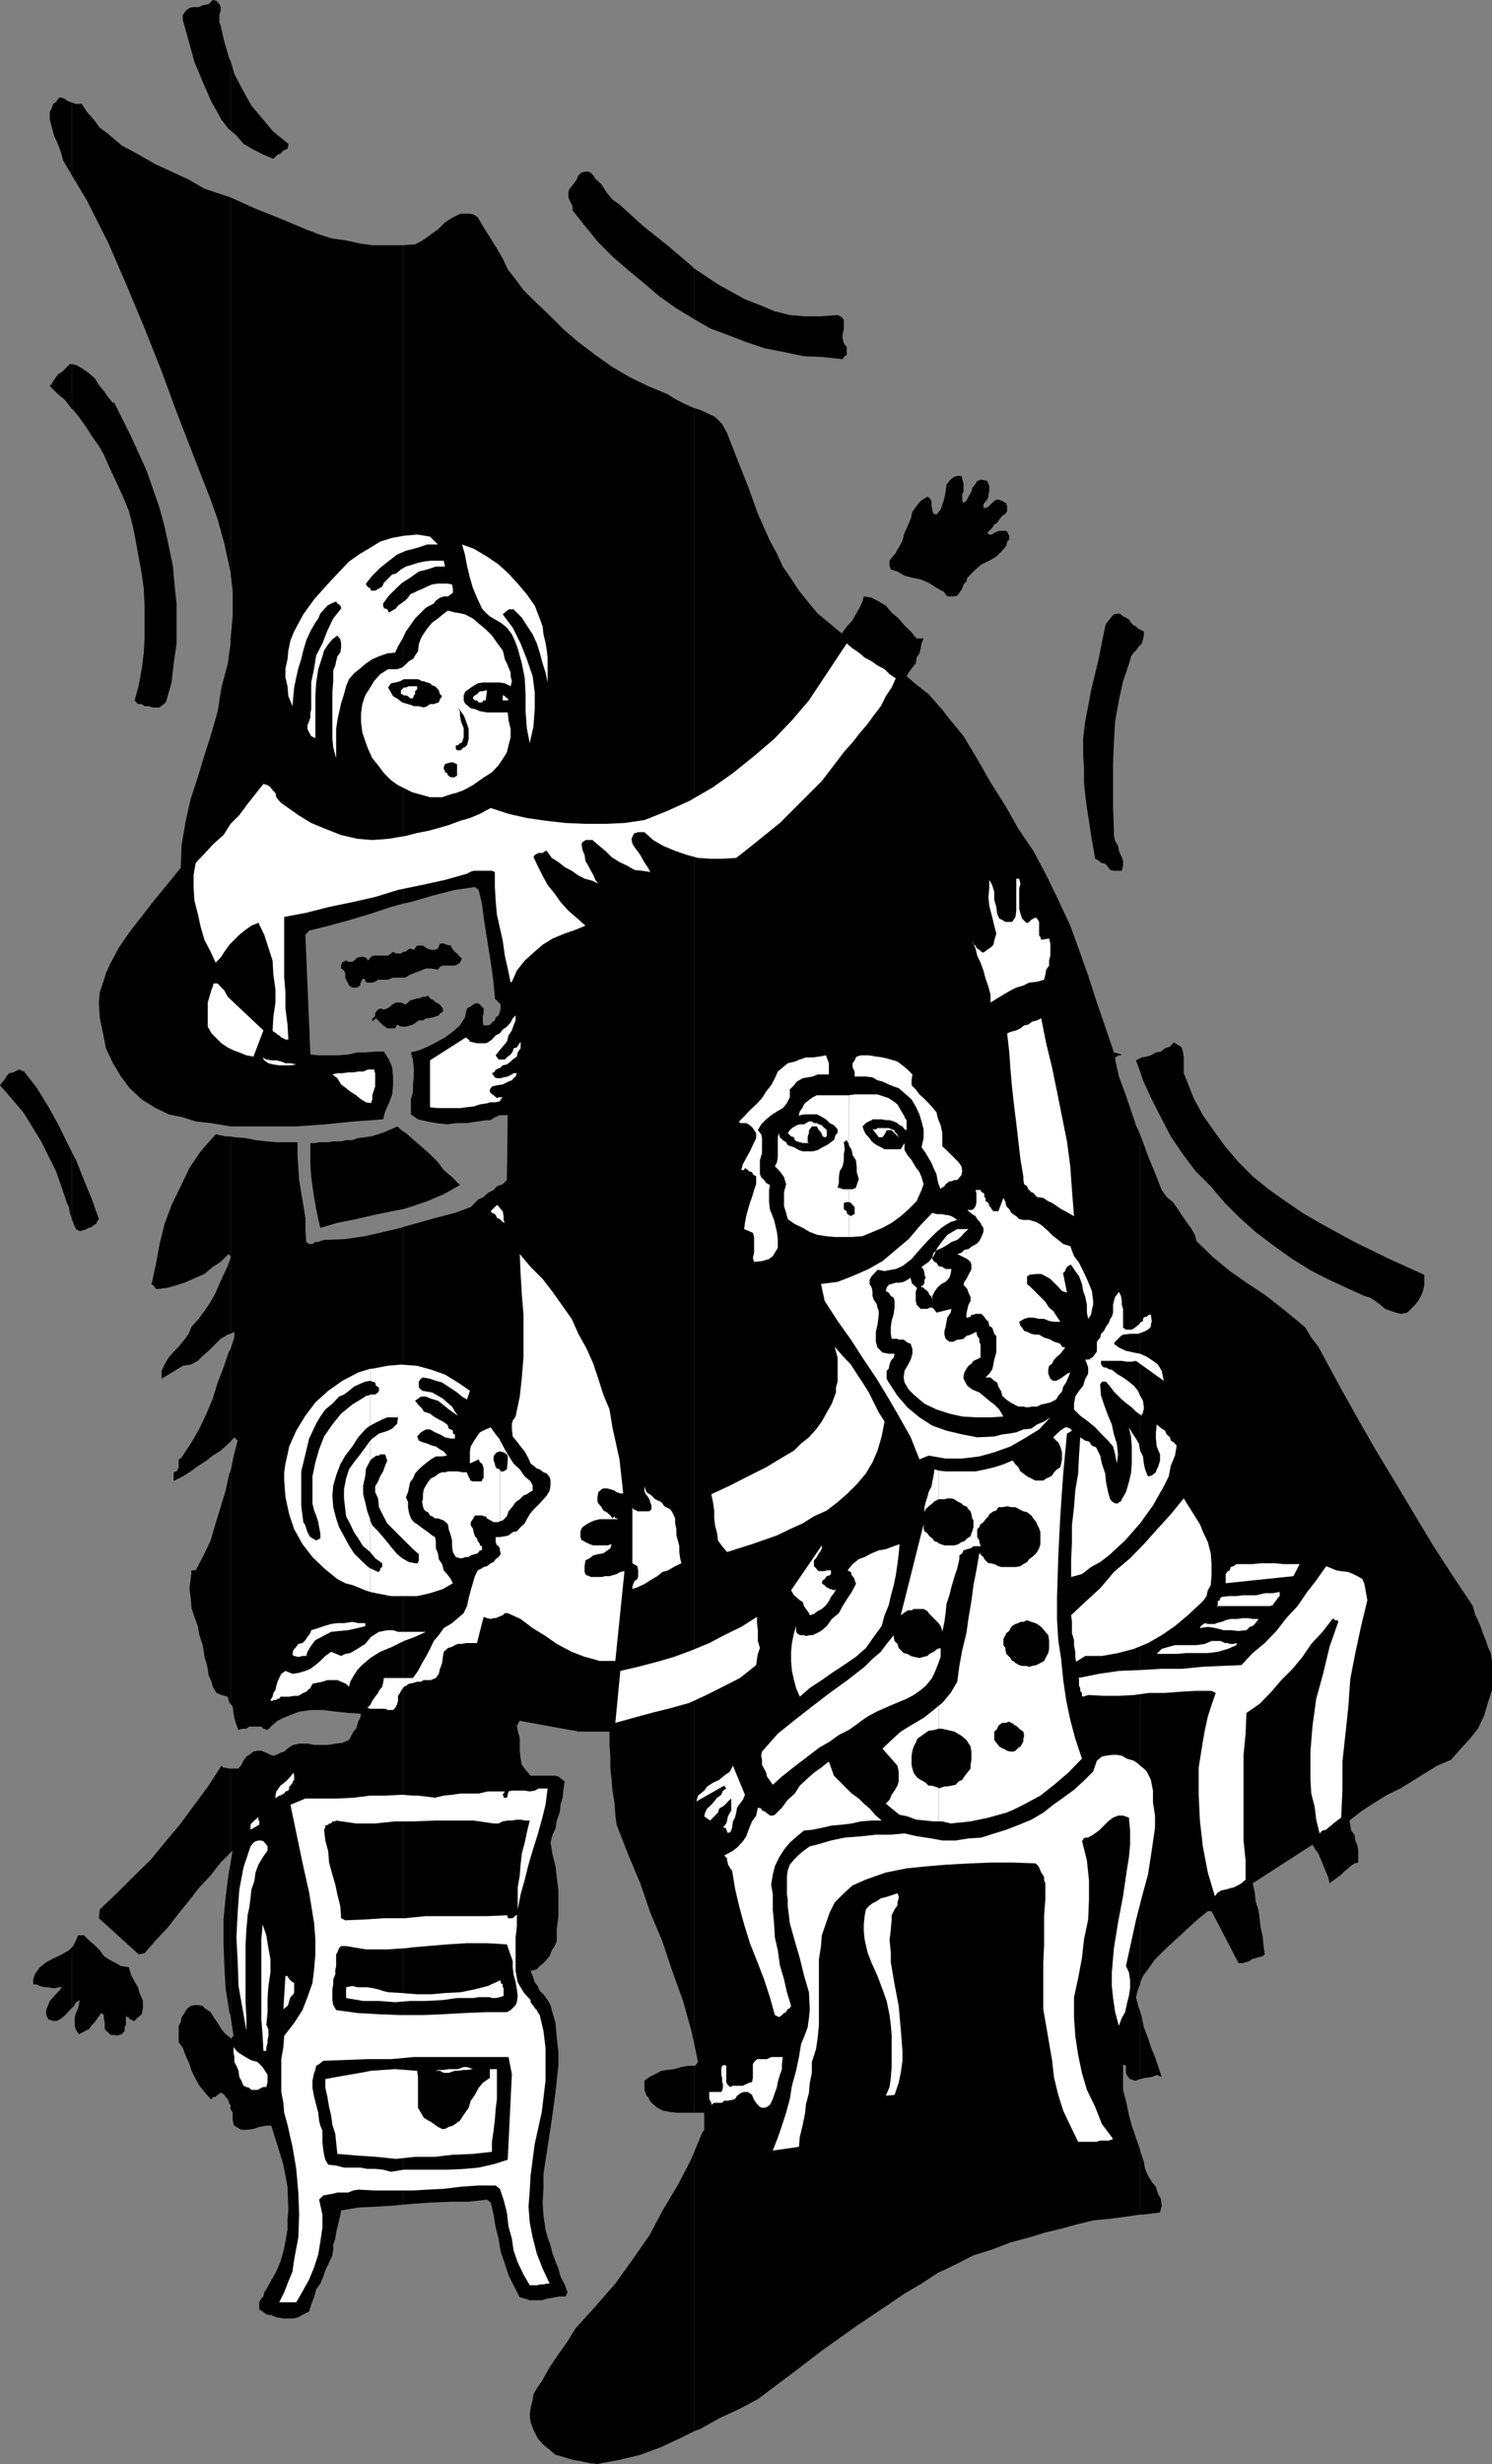
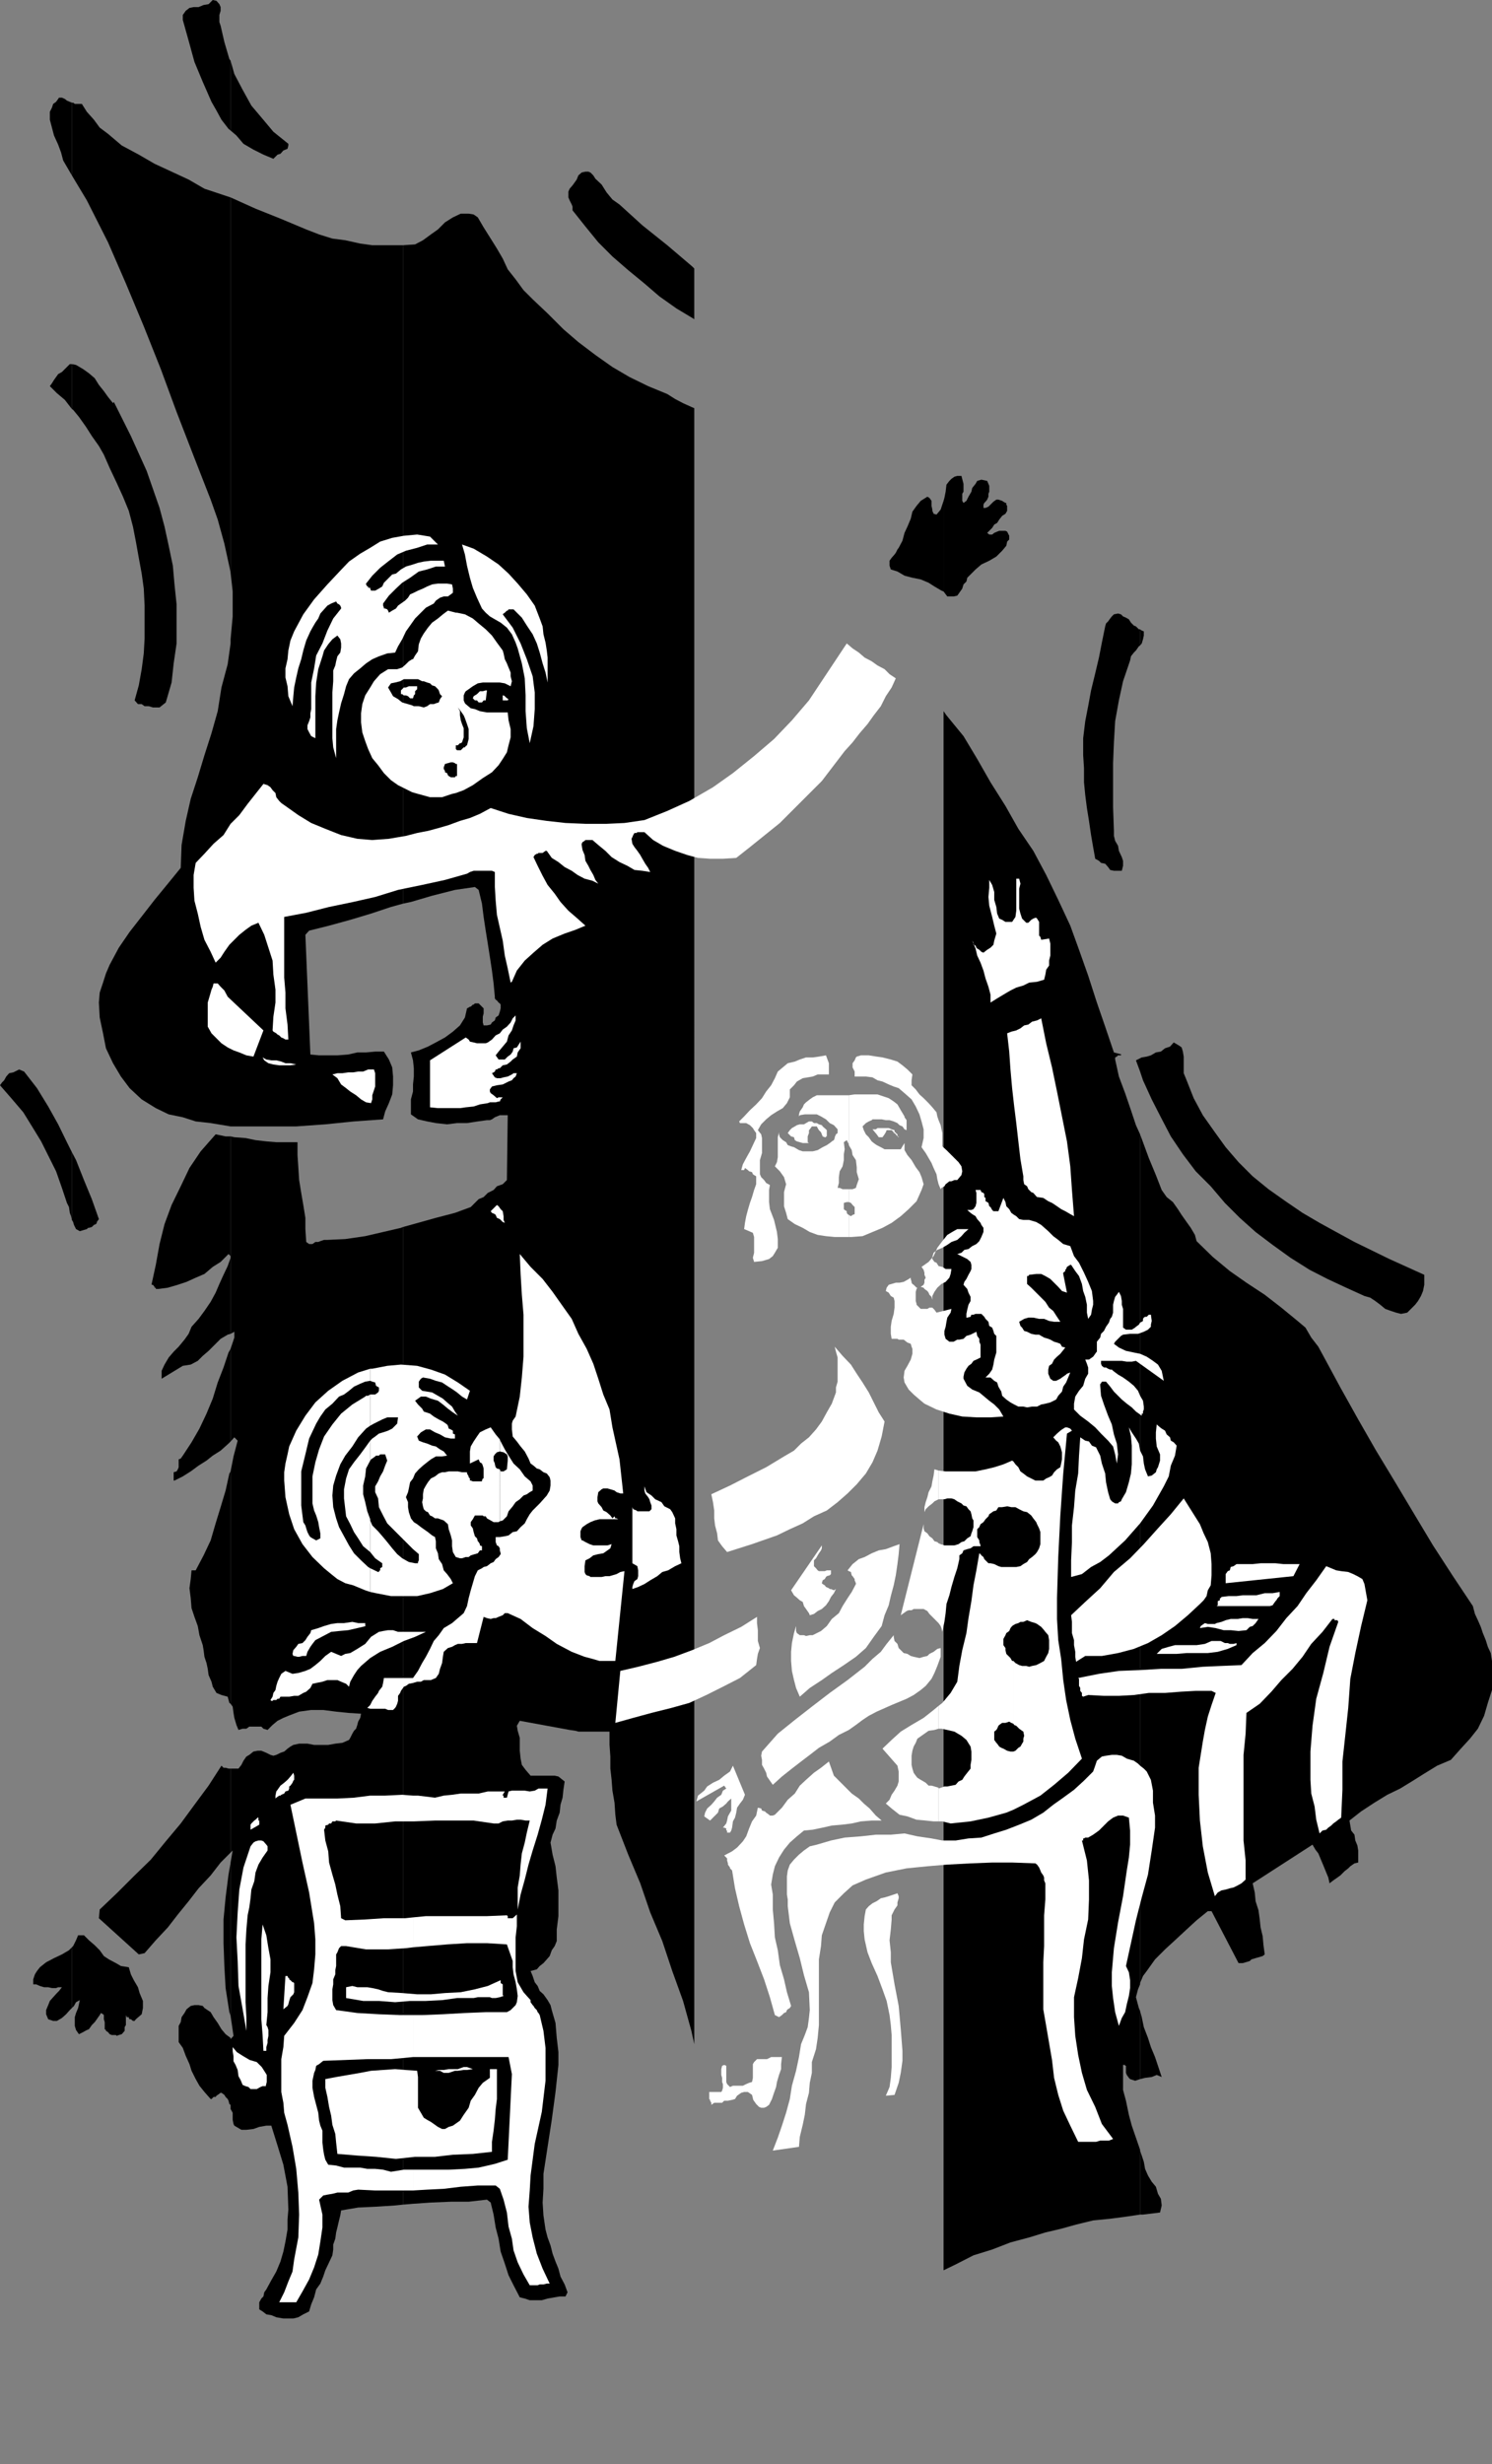
<svg xmlns="http://www.w3.org/2000/svg" width="359.102" height="592.801">
  <rect width="100%" height="100%" fill="#808080" stroke="none" />
  <path d="m17.3 483.102.5-.5.5-.899.903-.5-.203 1-.2.899-.5 1.199-.3 1v2.101l.3 1 .7 1 1-.5.902-.5.5-.199.7-1 .699-.703.5-.7.699-1 .3-.5.5.302.2.199v1l.203.699v1.703l.297.2v.199l.5.3.402.5.5.2h1l.2.199.5-.2.699-.199.699-.8v-.899l.3-.5v-2.402l.2.5h.5v.199l.203.3h.297l.5.403h.402l.301-.402 1.399-1.2.3-1.5v-1.699l-.8-1.902-.399-1.398-1-1.7L31.5 475l-.5-1.7-1.898-.3-1.2-.7-1.699-.898-1.203-.8-1-1.399L22.8 468l-1.398-1.2-1.199-1.198h-1.402l-.5 1.199-.5 1-.2.402-.3.297v14.602" />
  <path d="m17.3 468.5-.698.703-1.7 1-1.902.899-1.898 1-1.5 1.199-.7.902-.5.797L8 476.203v1.2h.703l.899.398 1 .3h1l.898.2h1l.5-.2h.902l-.699.899-.5.5-.902 1-.801.902-.398 1-.5 1.2v1l.5 1.199 1.199.402h.902l1.2-.703 1-.898.898-1 .5-.5V468.5m-.001-175 .302.5.199.703.5 1 .902.5 1.7-.5.3-.3h.2l.699-.2.5-.5.5-.203.199-.297V294l.5-.7-1.7-4.8-1.898-4.598-1.902-4.8-1-1.899V293.5" />
  <path d="m17.3 277.203-1.198-2.402L14 270.5l-2.398-4.297-2.7-4.402-3.101-4-1.2-.5-1.398.699-1 .203L1.5 259l-.5.902-.5.5-.5.7 2.703 3.101 2.899 3.399L7.703 271l2.2 3.602 1.898 3.8 1.699 3.399 1.402 4 1.2 3.601.5 1 .199 1.399.3.8.2.899v-16.297M17.3 98.402l.302.2L19 100.3l1.703 2.402 1.399 2.2L23.8 107.3l1.2 2.102 1.402 3.2 1.7 3.601 1.5 3.297L31 122.902l1 3.801.703 3.598.7 3.902.699 3.797.5 3.602.199 4.101v7.899l-.2 3.601-.5 3.797-.699 3.902-1 3.598.801.902h.899l.699.5h1l1 .301h1.601l1-.8.5-.403 1.399-4.797.5-4.601.699-4.801v-9.399l-.5-4.8-.398-4.5-1-4.801-1-4.598-1.2-4.5-1.601-4.601-1.5-4.301-3.801-8.399-4.098-8.199-.199.297L26 95.5l-1-1.398-1.2-1.5-1-1.602-1.398-1.2-1.402-1-1.7-1-1-.198v10.8" />
  <path d="M17.3 87.602h-.5L14.903 89.5 14 90l-.5.703-.5.7-.5.8-.5.7 1.703 1.699 1.899 1.601 1.699 2.2V87.601M17.3 42.203l3.602 6L26 58.301l4.3 9.902L34.603 78.5l4.101 10.3L42.5 99.103l4.102 10.601 4.101 10.5 1.7 4.797L54 130.8l1.203 5.5.297 1.5V47.5l-6.297-2.098-3.8-2.199-4.102-1.902-4.098-1.899-3.8-2.199L29.3 35 26 32.203l-2-1.5-1.398-1.902-1.7-1.899L19.703 25H18l-.398-.297H17.3v17.5" />
  <path d="m17.3 24.703-.5-.203-.698-.297-.5-.402-.7-.301h-.699l-.703 1-.7.5-.3.902-.5 1v1.899l.5 1.902.5 1.899 1 2.199.703 1.902.5 1.899 2.098 3.601v-17.5M55.5 506.402v1l.5.899V510l.203 1 .2.402.5.301 1.199.7H59.3l1.699-.2 1.402-.5 1.7-.3H65.3l1.5 4.8 1.402 4.598 1 5.3.2 5.5-.2 2.399v2.402l-.5 2.899-.5 2.402-.703 2.399-1 2.398-1.2 2.102-1.198 2.199-.5.699-.2 1-.5.5-.5.902v1.7l.801.5.899.699L65.3 557l1.199.5 1.703.3h2.399l1.199-.3 1.199-.7 1.402-.698.5-1.7.7-1.699.5-1.902 1-1.399.699-1.699.5-1.5.902-1.902.797-1.7.203-1.398V540l.5-1.398.2-1.5.3-1.2.399-1.699.3-1.203.2-1.2 4.101-.698 4.297-.2 4.602-.3 1.898-.2V295.203l-.5.2-4.297 1-4.3 1-4.801.699-4.301.199H78l-.898.3-.5.2h-.7l-.699.5h-.8l-.7-.5-.203-3.098V293l-.5-3.098-.5-2.902-.5-3.098-.2-3.101-.198-2.899v-3.101H66.5l-2.398-.2-2.602-.3-2.398-.5-2.7-.2-.902-.199v47.5l.902-.5v1.399L55.5 324.5v22.3l.902-1 .801.802-1 3.8L55.5 354v55.902l.5.7.203 1.5.2 1.199.5 1.699.5 1.203 1-.3h.898l.699-.5h2.902l.5.5 1 .3 1.2-1.203 1.199-1 1.402-.7 1.2-.5 2.597-1 2.902-.398h2.899l3.101.399 2.899.3 3.101.2-.199 1-.5.902L86 415l-.297.902-.5.5-.402.7-.5 1-.301.5-1.598.699-1.699.199-1.703.3h-3.398L74 419.5h-2l-1.398.3-.7.403-.699.5-.8.7-.903.3-1 .5-.7.2-.698-.2-1-.5-1.2-.5H62l-1 .2-1 .8-.7.399-.698 1-.5 1-.7.898H55.5v20.203l.5-.5-.5 2.899V485l.703 4.8-.703.802v-.301 16.101m0-16.102-1.2-.898-1-1.199-.898-1.5-1-1.402-.699-1.2-1.5-1-.402-.5-1-.199h-1l-.899.2-1 .8-.5.899-.699 1-.203 1.199-.5.902v3.899l1 1.402.703 1.899.899 2 .5 1.601 1 2 .898 1.598 1.203 1.5 1.5 1.699h.2l.5-.5h.5l.199-.297.3-.203.7-.5h.199l.699.5.3.5.5.5.2.402.203.801.297.2V490.3" />
  <path d="M55.5 448.102 55 451l-.7 5.5-.5 5.3v5.7l.2 5.5.3 5.3.903 5.802.297.898v-36.898m0-22.602H55l-.7-.2h-.5l-.5-.5-3.097 4.802-3.402 4.601-3.301 4.5L39.902 443l-3.601 4.402-4.098 4-4.101 4.098L24 459.402l-.2 2.098 9.602 8.703 1.399-.3L37.5 466.8l2.902-3.098 2.399-3.101 2.601-3.2 2.399-3.101 2.902-3.098 2.399-3.101 2.398-2.399V425.5m0-71.5-.297.5-.902 4.102-1.2 4-1.199 3.898-1.199 4.102L49 374.203l-1.898 3.598h-1l-.2 2.101-.3 2.2.3 2.398.2 2.402L46.8 389l.8 2.203.399 2.2.8 2.398L49 397l.203 1.602.5 1.5L50 401.5l.203 1.5.7 1.602.3 1.199.899 1.5 1.199.5 1.5.402.402 1.5.297.2V354m0-29.5-.5.902L53.8 329l-1.398 3.602-1.199 3.898-1.5 3.602L48 343.703 46.102 347 44 350.203l-.5.7-.5.199V353l-.2.5-.3.5-.7.203v2h.2l2-1L45.902 354l1.899-1.398 1.902-1.2 1.5-1.199L53.102 349 55 347.3l.5-.5v-22.3m0-21.898-.7 2-1 2.101-1 2.2-.898 2.097-1.199 2.203-1.5 2.2-1.402 1.898-1.7 1.902-.699 1.7-1 1.398L43 324l-1.2 1.203-1.198 1.399-1 1.699-.7 1.5v1.902L44 328.602l1.902-.301 1.7-.899 1.199-1.199L50.203 325l2.899-2.898 1.699-1 .699-.2v-18.3m0-29.2h-1.2l-2.398-.5L48.301 277l-2.7 4-2.101 4.402-2.2 4.5-1.698 4.598-1.2 4.8-.902 5-1 4.602v.2h.3l.403.5v.199h.297v.3h.703l2.2-.3 2.398-.7 2.101-.699 2.2-1 2.101-.902 2-1.7 1.899-1.198L55 301.703l.5.5v-28.8m0-2.403h15.8l7-.5 6.903-.7 7-.5.5-1.898.899-2 .8-2.101.2-2.2V259l-.2-2.2-.8-1.898-1.2-1.902h-2.101l-2.2.203H86l-2.2.5-2.597.2h-4.402l-2.098-.2-1.203-28.8.902-1 4.801-1.2 5.098-1.402 5-1.5 4.8-1.598 2.899-.8V59h-7.398l-2.899-.398-3.601-.801L80 57.402l-3.2-1-3.097-1.199-6.203-2.601-6-2.399-6-2.703v90.3l.5 4.5v6l-.5 5.5V271m0-116.2-.7 5-1.5 5.602-.898 5.7-1.5 5.3-1.699 5.301L47.602 187l-1.7 5.203-1.199 5.297-1 5.8-.203 5.5-3.098 3.802-3.199 3.898-2.8 3.602-3.2 4.101L28.602 228l-2.2 4.102-.902 2.101-.7 2.2-.8 2.398-.2 2.402.2 3.598.8 3.8.7 3.602 1.703 3.598L29.102 259l2.101 2.8 2.899 2.7 3.398 2.102 3.102 1.5L44 268.8l3.102 1 3.601.402L55.5 271V154.8m0-123.398 1.402 1.2 1.7 2L61 36l2.402 1.203 2.399 1 1-1L67.5 37l.703-.797.5-.203.5-.2.2-.8v-.398L65.8 31.703l-2.598-3.101-2.703-3.2-2.098-3.8-2-3.801-.902-3.2v16.801" />
  <path d="m55.5 14.602-.297-.399L54 10.102l-.898-3.899-.301-.902V3.6l.3-1v-.898l-.3-.703-.7-.797L51.204 0l-1 1L49 1.203l-1.2.5h-1.198l-1 .2-.899.699-.703 1V4.8l1.402 5 1.399 5.101 2 4.801 2.101 4.797 1.2 2.102L53.3 28.8 55 31l.5.402v-16.8m41.5 515.8 2.402-.199 4.301-.3 4.797-.2h4.3l4.403-.5.899.7.699 2.898.5 3.101.699 2.7.5 3.101 1 2.899.902 2.8 1.2 2.399 1.5 2.902 1.199.297 1.199.402h2.902l1.399-.402 1.699-.297 1.203-.203h1.399l.5-1-.7-1.898-1-1.899-.5-1.902-.699-1.7-.703-1.898-.5-2-.7-1.902-.5-1.899-.5-3.402-.198-3.098.199-3.3V523l2-13 .902-6.7.7-6.5v-3.097l-.403-3.402-.297-3.598-.902-3.101-.301-1.2-.7-1.199-1-1.402-.898-.801-.5-1.2-.699-.898-.5-1.5-.5-1.199 1.5-.402.7-.801.898-.7.8-.898.7-.8.5-1.399.699-1L134 467v-2.797l.402-3.203v-6.2l-.402-3.097-.297-2.703-.703-2.797-.5-2.902.5-1.899.703-1.5L134 438l.703-1.898.2-1.899.5-1.703.199-1.898.3-2-.5-.399-1-.8-.902-.2h-5.797l-1.203-1.402-.898-1.2-.301-1.5-.2-1.898v-3.101l-.5-1.7-.199-1.199.7-1.203 12 2.203 1.398.2.703.199h7.5v3.199l.2 2.8v2.899l.3 2.703.2 2.598.5 2.902.199 2.899.3 2.398 2.801 7.203 2.899 6.899 2.398 7 2.902 6.898 2.399 7.203 2.601 7.2 2 7.199.7 3.199V98.203l-.7-.3-2-.903-1.902-1-1.898-1.2L156 92.903l-4.5-2.199-4.098-2.402-4.101-2.899-4.098-3.101-3.601-3.098-3.801-3.8L128.203 72 126 69.8l-1.898-2.597-1.899-2.402L121 62.203l-1.398-2.402-1.5-2.399-1.7-2.699L115 52.301l-1-.7-1.2-.199h-1.898l-1.902.899-1.898 1.199-1.7 1.703-1.699 1.2-1.902 1.398-1.899 1L97 59v158.402l1.902-.402 5.098-1.5 5.5-1.398 4.8-.7.903.7.797 3.3.402 3.2.5 3.3.5 3.098.5 3.203.5 3.297.399 3.102.3 3.199v.402l.2.297.3.203.399.5.3.2.2.3v.899l-.2.8-.3.899-.7.5-.198.699-.7.5-.3.5-.899.203h-.8l-.2-.703v-1.398l.2-.801v-1.2l-.403-.398-.797-.8h-.902l-.301.3h-.2l-.5.5h-.198l-.301.2-.399.199-.5 2.199-1.199 1.902-1.703 1.5-1.898 1.399-2.2 1.199-1.902 1-2.2.902-1.898.5.5 1.899.2 1.898v2l-.2 1.902v1.7l-.5 1.898v3.602l1.7 1.199 2.199.5 2.101.402 2.7.297 2.398-.297h2.402l2.598-.402 2.203-.301h.7l.5-.2.699-.5.5-.198.699-.301h1.902L122 283.902l-1 1-1.398.5-.801.899-1.399.699-1 1-1.199.5-1.902 1.902-3.801 1.399-4.598 1.199-4.3 1.203-3.602 1v235.2" />
-   <path d="m97 290.902 1.703-.5 4.098-1.402 4-1.7 3.902-2.198-1.902-1.899-2-1.703-1.399-1.898-1.902-1.899-1.898-1.703-2-1.7-1.899-1.698-.703-.399v18.7m0-18.7L95.602 271l-1.5.703-1.7.7-1.402.5-1.7.5-1.398.199-1.699.199-1.402.5h-1.5l-1.2.3h-1.898l-1.203.2h-2.2l-.898.199h-1.199v5.102l.2 2.898.3 2.402.399 2.598.5 2.902.5 2.399.5 2.101 4.101-1.199 4.5-.902 4.297-1 4.402-.899 2.598-.5v-18.699M97 247h.703l1-.297.7-.203 1-.7.398-.3h1l.699-.5h.5l1-.2.703-.198.899-.301.3-.5.7-.399v-.8l-.2-.2-.5-.699-.5-.3-.5-.2-.5-.5-.402-.203-.5-.297-.5-.703-.5.3h-.7l-1 .403h-.398l-1 .297-.699.203-.5.5-.703.5-.5-.3V247m0-5.598-.5-.199h-1.2l-.898.5-.8.7-.399.199-.8.3-.903-.3-.5.3-.5.5-.2.399v.5l-.3.5-.398.199v.8l-.301.2 1.199-1 1.703 1.703.5.297.5.402h1.899L95.3 247l.3-.5.899.5h.5v-5.598m.001-6.199h.5l1.203-.703 1.2-.5 1.398-.5 1.199-.5h1.203l1.7.3.5-.698.699-.301h2.898l.5-.2.703-.5.5-1-.5-.398-.703-.8-.5-.403-.7-.797-.3-.703-.898-.2-.801-.3h-.899l-.5 1.203-.699.297h-1l-.902-.297-1-.703h-1.399l-.8 1-.899-.297-.5.297-.703.5H97v6.203M97 229l-.2.203-.3.2h-1.2l-.698-.403-.5.402-.7.5H90l-.7.301-.698.899-.5-.7-.7-.199h-.5l-.902.2-.797.699-.402.3H84l-.7-.3h-.198l-.301.3h-.399v.2l-.3.5V233l.699.5.3.703v1l.2.5.5.899.199.5.8.5H86l.203-.2.5-.3v-.5l.2-.2v-.199l.3-.5.2-.3.5.3v.5h.199l.3.2h1.2l.699-.2.699-.5h2.402l.7-.3.5-.2H97V229m70.102 355.902 1.398-.5 4.602-2.601 4.8-2.2 4.5-2.398 8-6 7.598-5.8 8-5.7 7.902-5.3 3.801-2.602 4.098-2.399 4.101-2.699 1.2-.5V171.102l-1.5-1.7L223.5 167l-2.7-2.098-2.597-2.199.5-.902.899-1.2.8-1 .2-1.398.699-1 .3-1.203.2-1.2.5-1.198h-1.7l-1.398-1.7-1.5-1.402-1.402-1.7-1.7-1.398-1.398-1.699-1.703-1-1.7-.902-1.898-.301-.3 1.203-.7 1.5-.699 1.2-.5.898L205 149.5l-1 1-.7.902-.698 1-2.899-2.402-2.902-2.398-2.399-2.899-2.101-2.601-1.899-2.899-2-2.902-1.402-3.098-1.7-3.101-2.898-6.5-2.402-6.7-2.598-6.5-2.402-6.199-1.2-2.203-1.698-1.7-1.899-.898-1.703-.8-1.398-.399v393.598l.898 4.3-.7.899h-.198v11.3h2.398v4.102l-.5.7-1.898 4.601v67.2" />
-   <path d="m167.102 517.703-.7 1.7-3.199 6.199-3.601 6-3.301 6.199-3.899 5.601-4.3 6-4.801 5.5-4.801 5.301-1.898 3.098-2.2 3.101-2.101 3.098-1.899 3.402-1 1.399-1 1.699-.199 1.402-.5 2-.203 1.399.203 1.902.7 1.899 1 2 1.199 1.398 1.699 1.402 1.402 1.2 1.899.5 2.199.699 1.902.3 2.2.5 1.898.2 5.3-1 5-1.2 5.102-1.898 4.5-2.101 3.399-1.7v-67.199m0-20.703h-1.5l-1.602.3-1.7.5-1.698.2-1.399.203-1.5.797-1.402.703-1.2.899v2.199l.2.5.3.902.399.297.3.703.5.7 1.403 1.199 1.399.699 1.699.3 1.5.2h4.3V497m.001-420.2 3.8 2.2 4.301 1.602 4.399 1.699 4.5 1.5 4.601.902 4.797 1 4.5.2 4.8.5.302-.5.199-.2.5-.3V83.5l-.7-.898-.3-1.2v-1l.3-1.199V77l-.5-.7-1-.5-4 .302h-3.898l-3.601-.301-3.602-.899-3.598-1.5L179.301 72l-3.098-1.7-3.402-1.898-5.7-3.8V76.8" />
  <path d="m167.102 64.602-.5-.5-6-5.102-6-4.797-5.5-5-1.7-1.203L146 46.3l-1.2-1.898L143.3 43l-.5-.797-.698-.703-.5-.2h-.7l-.902.2-.797.703-.402 1-1 1.399-.7.8-.3.7V47.5l.3.703.5 1 .2.5v.899l3.101 3.898L144 58.3l3.402 3.403L151.203 65l3.899 3.203 3.601 3.098 4.098 2.902 4 2.399.3.199V64.6m60.001 481.603 2.898-1.402 4.3-2.2 4.5-1.398 4.403-1.703 4.5-1.2 3.899-1.198 3.8-.899 3.598-1 4.102-1 4.101-.402 3.797-.5 3.402-.5v-15.598l-1-2.902-1-2.899-.699-2.601-.703-3.399-.7-2.601v-6h.5V497h.2v1.703l.203.5.5.7.297.3 1.203.399 1.2-.399v-16.402l-.301-.7-.7-2.601.5-1.898.5-1.2v-204.5l-1-2.199-1.199-3.601-1.402-4.102-1.5-4-.899-4.098v-.5l.399-.199.3-.3h.7v-.2H270l-1.898-.5L266 247l-2-5.797-2.098-6.5-2.199-6.203-2.101-5.797-2.899-6.203-2.902-6-3.098-5.797-3.601-5.3-3.102-5.5-3.598-5.7-3.199-5.601-3.3-5.5-4.102-5-.7-1v375.101m.001-403.903.898 1.2h1.5l.902-.2.5-.698.7-1 .3-1 .7-.7.199-.902.8-.797 1.2-1.203 1.402-1.2 1.899-.898 1.699-1 1.402-1.402 1-1.2.2-1 .5-.5v-.898l-.5-1-.403-.199h-1.5l-.5.2-.7.3-.5.399h-.698l-.5-.399.5-.5.699-.703.5-.797.699-.402.5-.801.703-.898.797-.5.402-.7v-1.199l-.199-.3V121H242l-.5-.297-.297-.203-.902-.297h-.5l-.7.5-.3.297-.7.703-.199.2-.699.3h-.5v-.8l.2-.403.3-.297.399-.5.3-.703v-.7l.2-.5v-1.398l-.2-.5-.3-.699-1.399-.3-1 .3-.402.7-.801 1-.2.898-.698 1.199-.5 1-.7.5-.3-.5v-1.7l.3-.5v-1.898l-.5-1.902h-1l-.699.203-.703.5-.5.5-.7.899-.198 1.699-.301 1.5-.2.699v21.8" />
  <path d="m227.102 120.5-.301.902-.399 1.2-1 1.199-.699-.2-.3-.699v-.3l-.2-.899V120.5l-.5-.7-.5-.3-1.601 1-1 1.203-1 1.399-.399 1.699-.8 1.902-.7 1.5-.5 1.899-.902 1.699-.301.402-.398.797-.301.402-.7.801-.5.7v1.199l.301.898 1.598.5 1.703 1 1.899.5 2 .402 1.898.801 1.402.899 1.7 1 .5.199V120.5m47.3 412.3h.7l4.101-.5.399-1.698-.2-1.602-.699-1.2-.5-1.698-1-1.2-.902-1.5-.7-1.601-.3-1.7-.899-2.699v-.199 15.598m0-32.598 1.2-.3 1.601-.2 1.2-.5 1.199.5-.899-2.703-.703-2.098-1-2.402-.7-2.2-1-2.597-.5-2.402-.398-1.5v16.402m0-22.801v-.3l.7-1.7.898-1.199 2-2.8 2.402-2.403 2.399-2.2 2.8-2.597L288 462l2.703-2.2h.899l6.5 12.5h1l.699-.198 1-.301.402-.399 1-.3.7-.2 1-.3.5-.399-.301-2.203-.2-2.2-.5-2.097-.199-1.902-.3-2.2-.7-2.199-.203-2.101-.5-2.2 14.402-9.3.7 1.199.699.902 1.5 3.598.402 1 .5 1.203.297 1.399.902-.7 1-.699.7-.5 1-1 .898-.703.5-.5 1-.7.902-.198v-2.899l-.199-1.203-.5-1.2-.203-1.398-.797-1-.203-1.199-.2-1.203 2.802-2.2 3.199-2.097 3.101-1.902 3.098-1.5 3.102-1.899 2.699-1.699 3.101-1.902 3.301-1.399 2.399-2.699 2.199-2.402 1.902-2.399 1.5-3.101.899-3.098 1-3.101v-7l-.301-1.899-.7-1.5-.5-1.601-.699-1.7-.5-1.5-.699-1.601-.703-1.5-.5-1.899-4.797-7.199-4.8-7.402-4.5-7.5-4.602-7.7-4.598-7.601-4.3-7.5-4.301-7.7-4.102-7.597-1.2-2.203-1.698-2.2-1.399-2.398-1.902-1.601-3.899-3.2-4-3.101-4.402-2.898-4-2.801-4.098-3.399-3.902-3.8-.398-1.5-1-1.7-1-1.402-1.2-1.7-.902-1.398-1.2-1.699-1.5-1.203-1.198-1.7-1.399-3.597-1.703-4.101-1.398-3.801-.7-1.899v204.5m0-219.602.7 2.102 2.101 4.598 2.2 4.3 2.398 4.602 2.902 4.301 3.098 4.098 3.601 3.601 3.399 4 3.601 3.598 3.801 3.402 4.098 3.098 4.3 3.102 4.602 2.898 4.297 2.203 4.5 2.098 4.402 2 1.399.402L331 313l1.203.902 1.2 1 1.398.5 1.199.399 1.203.3 1.5-.3 1.899-1.899.699-.902.699-1.2.5-1.198.3-1.5v-2.399l-8.398-3.8L326 298.8l-4.398-2.399-4-2.199-4.102-2.402-4.098-2.801-4.101-2.898L301.5 283l-3.398-3.398L295 276l-2.598-3.598-2.902-4.101-2.2-4.098-1.898-4.8-.5-1.2v-4l-.199-1.203-.3-1-.7-.5-1.203-.7-.898 1-1.2.403-1 .797-1.199.203-1.203.7-1 .3-1.2.2-.398.199v3.199m0-3.199-1 .5 1 2.699zm0-99.302.399-.5.3-1 .2-.898v-1l-.5-.199-.399-.3v3.898" />
  <path d="M274.402 151.402h-.3l-.7-.699-.5-.203-.699-.7-.5-.8-.703-.398-.7-.301-.5-.5-.698-.2-1 .2-.5.5-.399.5-.5.699-.5.5-.203.703-.797 3.899-.703 3.601-.898 3.797-1 4.102-.7 3.8-.699 3.598-.5 4.102v4.101l.2 3.098v3.402l.3 3.098.399 3.101.5 3.098.5 3.402.5 2.899.5 2.8.898.5.5.5 1 .2.703.8.5.7.899.199H270l.3-1.2v-1.198l-.3-.899-.7-1.5-.198-1.203-.7-1.2-.3-1.198v-1.2l-.2-5.699v-10.601l.2-5 .3-5.102.899-5 1-4.598 1.699-5 .203-1 .7-.902.5-.5.699-1 .3-.2v-3.898" />
  <path fill="#fff" d="M105.402 131h-2.601l-2.399.8-2.699.7-2.101.902-2.2 1.7-1.902 1.5-1.898 1.898-1.5 1.902v.2l.3.5h.2v.3h.5v.2l.199.5h1l.902-.5.797-.5.402-.899.801-.8.399-.403.8-.797.899-.203 1.199-1 1.203-.7 1.7-.5 1.199-.398 1.398-.3 1.703-.2h3.098l.3 1.399h-2.199l-2.101.699-2 .5-2.098 1.5-1.902 1.203-1.5 1.399-1.7 1.699-1.398 1.902v.5l.2.5v.2h.3l.5.199.2.3.199.5.8-.5.899-.5.5-.699.699-.5 1-.703.703-.7.5-.8.899-.398 1-.5 1.199-.5 1-.5 1.199-.5 1.402-.2h2.2l1.199.2.199 1v1l-.5.398-.7.5h-1l-.898.3-1 .7-.5.703-1.902 1-2.598 2.598-1.199 1.699-1 1.402-.902 1.899-1 1.699-.7 1.5-1.898.203-2 .7-1.601.699-1.5 1-1.399 1.199-1.5 1.199L84 163.402l-.7 1.7-.5 1.898-.698 2.203-.5 2.2-.399 1.898-.3 2.101v7l-.7-2.601-.203-2.2v-11l.203-2.699v-2.601l.5-1.2.2-1 .3-1.199.7-.902.199-1.2v-1l-.2-1-.699-.898-1.203.899L79 155l-1 1.5-.398 1.402-1 3.098-.5 3.203-.2 3.297v10.102l-1-.5-.5-.899-.402-.8v-.903l.402-1 .301-.898v-1l.2-1v-6.399l.699-3.402.5-3.098 1.5-2.902 1.199-3.098 1.402-2.902 1.899-2.399v-.199l-.2-.5-.3-.3-.399-.2-.3-.5-1.2.5-.902.5-.801.899-.898 1-.5 1.199-.7 1-.699 1.199-.5.902-1 2.2L73 156.5l-.5 2.102-.7 2.199-.5 2.199-.5 2.402-.198 2.098-.2 2.402-1-2.402-.199-2.398-.5-2.102v-2.2l.5-2.198.2-2.102.5-2.398.898-2.2L73 147.801l2.602-3.598 3.199-3.601 3.101-3.301L84 135.1l2.703-1.898 2.399-1.402 2.398-1.5 2.902-.899 2.801-.5 3.2-.3 3.097.5 1.902 1.898m24.5 17.801.7 1.903.199 1.899.5 2 .3 1.898.2 1.703v6l-.5-2.402-.7-2.2-.699-2.601-.699-2.2-1-2.198-1.402-2.102-1.2-1.898-2-2h-1.199l-.199.3H122l-.5.5-.297.2-.203.199 2.402 3.199 1.899 3.8 1.5 3.802 1.402 4.101.5 3.899v4l-.3 4.101-.903 4.098-.7-3.598-.3-4.101V167.3l-.2-4.098-.698-3.601-1-3.602-.5-1.398-.899-2L122 151l-1.5-1.2-1.398-.8-1.2-.7-1-.898-.902-1-1.2-2.601-1-2.399-.698-2.402-.7-2.898-.5-2.7-.699-2.402 2.797 1 3.203 1.902 2.797 1.899 2.402 2.199 2.2 2.402L126.8 143l1.902 2.703 1.2 3.098" />
  <path fill="#fff" d="m99.203 190.602 1.399.398 2.898.8h2.902l2.399-.8.902-.2v-4.097l-.203.297h-1l-.5-.297-.2-.203-.198-.5-.5-.2v-.3l-.301-.5v-.398l.3-.801 1.399-.399h.5l.5.2.203.199v-36.399l-1.902-.5-1.2.899-1.199 1-1.402 1-1 1.199-1 1.402-.7 1.2-.5 1.398-.198 1.703-.7 1-.5.899h-.199v4.8h1.399l1 .5H102l.8.301.7.2.5.5.703.199.7.699.199.3.3.899.5.5-.5.703-.3.797-.7.203-.5.2h-.902l-.7.5-.8.3-1.2-.3h-1.198l-.399-.2v20.899m0-20.899-1-.3-1.402-.403-1-.797-1.2-.703-.5-.898-.699-1.2.7-1 1-.199 1.199-.3.902-.5h2v-4.801l-.8.5-.7.699-.902.8-1.2.399h-2.199l-1.902 1.203-1.5 1.7-.898 1.5-1.2 1.898-.699 2.101-.3 2.2v2.199l.3 2.402.7 2.098.699 1.902 1 2.2L91 184.101 92.402 186l1.7 1.703 1.699 1.2 2.402 1.199 1 .5v-20.899m10.5 21.097 1.899-.698 2.199-1.2 2.402-1.699 2.2-1.402 1.597-1.7 1-1.5 1-1.601.402-1.7.5-1.898v-2l-.5-2.101-.199-1.899h-5l-1.703-.3-1.2-.5-1-.2-1.198-1-.2-.199-.3-.703v-1.2l.3-.698.2-.301.3-.2 1.399-1 1.199-.699 1.203-.199h4.098l1.199.2 1.402.699.301-1.2-.3-1.199v-.902l-.5-1.2-.403-1-.5-1-.297-1.398-.203-.703-1.398-1.898-1.2-1.7-1.5-1.5-1.699-1.402-1.402-1.2-1.899-1-1.902-.398h-.297v31.899h.5l.5-.5h.2l.3-.2.399-1.199v-2.199l-.399-1-.3-.902-.2-1.2v-1l-.5-.898.7.899.699 1 .3.699.5 1.402.399 1.2v2.398l-.399 1.5-.3.199-.2.3h-.3l-.399.403-.3.297H110l-.297-.297v3.598H110v2.902h-.297v4.098" />
  <path fill="#fff" d="m215.602 163.203-1 2.2-1.399 2.097-1.203 2.402-1.7 2.2-1.5 2.101-1.898 2.2-1.699 2.199-1.902 2.101-2.598 3.399-2.902 3.8L187.703 198l-3.601 2.902-3.602 2.899-3.297 2.601-3.203.2h-3.098l-2.902-.2-2.598-.699-2.902-1-2.898-1.203-2.399-1.398-2.101-1.899h-1.7l-.199.2h-.5l-.3.5-.2.5-.203.398.203 1.199.5.8.7.903.699 1 .5.899.699 1.199.699 1 .5 1-1.898-.301-1.899-.2-1.703-1-1.898-.898-1.899-1.199-1.5-1.5-1.703-1.402-1.398-1.2h-1.7l-.199.2-.5.3L140 203v.3l.203 1.2.5 1.203.2 1.399.699 1.199.5 1 .699 1.199.5 1.203.699.899-1.398-.7-1.899-.5L139 210.5l-1.398-1-1.7-.898-1.5-1.2-1.601-1-1.2-1.699h-.3l-.7.5h-1l-.199.2h-.199l-.5.3-.3.5 1 2.098 1.199 2.402 1.199 2.2L133.5 215l1.402 2 1.899 2.102L139 221l1.902 1.703-2.402 1-2.598.899L133 225.8l-2.398 1.5-2.2 1.902-2.101 1.899-1.899 2.398-1.199 2.703-.3.2-.7-3.403-.703-3.098-.5-3.601-.7-3.098-.698-3.101-.301-3.399-.2-3.3V209.8l-.699-.301H114l-.898.3-.7.403-5.3 1.5-5.5 1.2-5.801 1.199-5.5 1.699L85 217l-5.797 1.203-5.5 1.399-5.3 1v14.601l.3 3.598v3.8l.5 3.899.2 3.602h-.7l-.5-.301-.5-.2-.5-.5-.402-.199-.301-.3-.7-.399-.198-.3.199-3.301.5-3.399v-3.101l-.5-3.602-.2-3.398-1-3.102-1-3.098L62.204 222l-1.703.703-1.398 1-1.5 1.2-2.399 2.398L54 229l-.898 1.402-1.2 1.2L50.703 229l-1.5-2.898-.902-3.102-.7-3.2-.8-3.097-.2-3.101V210.5l.5-2.898 2.102-2.2 2.2-2.402 2.398-2.098 1.699-2.699 2.102-2.101 2-2.7L61.5 191l1.902-2.398 1 .3.7.5.5.7.699.699.199 1 .703.902.5.5 1 .7 3.098 2.199L74.902 198l3.399 1.402 3.8 1.5 3.899.899 3.602.3 4-.3 4.101-.7 2.7-.699 2.597-.5 2.602-.699L108 198.5l2.703-1 2.399-.7 2.398-1 2.602-1.398 4.3 1.399 4.399 1 4.8.699 4.5.5 4.801.203H146l4.3-.203 4.802-.7 5.5-2.198 5.3-2.399 5.7-3.3 4.8-3.403 5.098-4.098 4.8-4.101 4.302-4.5 4.101-4.801 9.098-13.7 1.402 1.2 1.5 1 1.399 1.203 1.699.899 1.402 1 1.7.898 1.199 1.203 1.5 1m-115.2 2.199v.399l-.5.5V167l-.3.3-.2.7h-.699l-.5-.5-.5-.2h-.5l-.402-.3H96.5v-.898l.3-.301.403-.399h.5l.7-.3h2v.3m16.499 3.098h-.5l-.402.5h-.797l-.402-.5h-.5l-.301-.297-.2-.203.2-.5.3-.2.5-.3.403-.398.297-.301h.703l.7-.2h.3l-.3 2.399m5.499-.297-.199.297H121v-1.2h.203l.297.2.5.5h.203v.203h.2M245.3 211.402l.302 1.2-.301 1.199v4.8l.3 1.2L246 221l1 1h.5l.203-.2.5-.5.5-.3.5-.2h.2l.199.2.5.8v3.302l.3.3.2.7 1.898-.301.3 1.199v2.902l-.3 1.2v1.199l-.7 1-.198 1.199-.301 1.203-1.7.5-1.898.2-1.402.699-1.7.5-1.398.699-1.703 1-1.5.902-1.598 1v-1.902l-.5-1.899-.699-2-.5-1.902-.703-1.898-.797-1.7-.402-1.699-.801-1.902.3.5v.5l.5.199.2.5.203.203.5.297.5.5.5.203.899-.703.8-.5.7-.7.199-1 .5-1.698-.5-1.899-.5-2.101-.7-2.7-.199-2.101.2-2.2v-1.898l.699 1.2.5 1.699v1.898l.5 1.703.199 1.598.5 1.199.703.3.797.5h1.602l.8-1.198.2-1.5v-7.7h.699M54.8 239.8l8.602 8.102L61 254.203l-1.7-.3-1.698-.7-1.399-.5-1.402-.703-1.5-1-2.399-2.398L50 247v-5.797l.703-2.402.2-.7.3-.699.2-.8h1l.699.8.898.899.8 1.5m64.5 14.101.7 1h1.5l.703-.699.7-.5.5-.703.199-.797.8-.203.899-1.398v1.601l-.7 1-.199 1-1 .7-.5.5-.902.699-1 .199-.7.699h-.3l-.398.3h-.301l-.2.5-.3.2-.399.203.7 1 .5.2h.898l.703-.2 1-.203 1-.5.399-.297h.8l-.3.797-.5.402-.399.5-.8.301-1.403.7-1.398.199-1.2.3-.5.7v.5l.2.398.699.5.8.703L120 264h1l-.5.5-.2.5h-.3l-.7.203h-1.398l-.5.2-1.902.3-1.5.5-1.898.2-1.399.199h-5.3l-1.903-.2v-11.3l8.602-5.5.699.5.3.5.899.199.8.199h2.102l.5-.2 1-.698.899-1 1-.5.699-.899 1-.703.902-1 .5-1 .7-.7v1.2l-.5 1.203-.399 1.2-.8 1.199-.403 1.5-2 2.398-.7.902M250.602 245l1.199 6 1.402 5.8 1.2 5.802 2.398 12 .8 6L258 286.3l.5 6.3-.898-.5-1.2-.699-1-.5-1-.699-1.199-.8-.902-.403-1.2-.797-1.5-.203-.199-.2-.699-.8-.5-.2-.703-.698-.297-.7-.703-.5-.2-1V283l-.698-4.098-.5-4.3-.5-4.399-.5-4-.5-4.402-.399-4.5-.3-4.301-.5-4.398 1-.399 1.199-.3 1-.5.898-.7 1-.203.902-.7 1.2-.3 1-.5M199.5 255.8v2.7h-2.7l-1.198.5-1.2.203-1.199.2-1.402.8-.7.899-1 1V264l-.5 1-.199.402-1 1.2-1.402.8-1.398.899-1.2 1-1.199 1.199-.8 1.402.8 1 .2.899v3.601l-.5 1.7v3.398l.3.703.7.7.5.699.898.5-.2 1.199v2.902l.2 1.7 1 2.597.699 2.902.203 1.7v2.101l-.703 1.2-.5.8-.898.7-1.7.5-1.902.199-.297-1 .297-1.2v-3.8l-.297-1-.902-.399-1.2-.5.2-1.5.3-1.601.399-1.5.5-1.7.5-1.402.5-1.7.5-1.398V283l-.5-.297-.297-.203-.203-.5-.7-.2-.3-.3-.7-.5-.198.5h-.7l.399-1.398.8-1.5.899-1.602.703-1.5.797-1.7v-1.198l-.5-.7-.297-.5-.703-.699-.898-.5h-1.5l-.2-.402 1.2-1.2 1.398-1.5 1.5-1.398 1.402-1.5 1-1.601 1.2-1.5.898-1.7.703-1.601 2.399-2 1.699-.399 1.199-.5 1.5-.5h1.602l1.5-.199 1.699-.3.699 1.898m20.102 2.699-.2 1.402v1.2l1 1 .899 1.199 1 .902 1.199 1.2.902 1 1 1.199.2 1 .3.898.5 1.203.2 1 .199.899v3.199l1 .902 1 1 .902.899 1 1 .7 1 .199 1.199-.2.902-1 1.2h-.699l-.703.3h-.5l-.5.399-.398.3-.301.5-.7.399-.199.3-.5-1.199-.3-1.199-.2-1.203-.699-1.5-.5-1.2-.703-1.198-.7-1.2-1-1.402.5-2.2v-2.097l-.5-1.902-.5-1.7-.898-1.898-1-1.703-1.699-1.5-1.402-1.2-1.2-.398-1.199-.5-1.5-.699-1.199-.3-1.203-.7-1.598-.203h-2.699v-1.2l-.5-1v-1l.5-.698.297-.7.203-.199 1-.3h1.899l1.898.3 1.402.2 2 .5 1.598.5 1.203.898 1.2 1 1.199 1.199M72.5 256.102h-1.2l-1.398.199h-2.699l-1.402-.2-1.2-.3-1-.7-.398-.699.899.5 1.199.2H66.5l1.203.3 1 .399h1.2l1.398.3H72.5m16.8 9.301-1.198-.199-1.2-.703-1.199-1-1.402-.898-1-.801-1.2-.899-.898-1.5L80 258.5l1.203-.297h1.2L83.8 258H85l1.203-.2h1.2l1.199-.5H90l.3.903v3.2l-.3.898-.398 1.199v1l-.301.902" />
  <path fill="#fff" d="M204.3 297.602h.7l2.602-.2 2.398-1 2.402-1 2.2-1.199 2.199-1.601 1.902-1.7 1.899-1.902 1.199-2.7.5-1.398-.5-1.699-.5-1.203-.899-1.2-1-1.698-1-1.2-.699-1.199V275l-.5.8-.402.7h-3.899L212 276l-1-.5-.7-.5-.5-.398-.698-1-.7-.7-.5-1-.3-.902.3-.297.5-.5.7-.402.699-.301.199-.2h2.203l1 .2h.899l1 .3.898.403.5.5.703.297.5.703.5.2V269.5l-.5-.7v-.198l-.902-1.5-.801-1.399-.898-.703-1.2-.797-2.699-.902h-5.5l-1.402.199v12l.699 1.203.203 1.2.797 1.199.203 1.699V282l.5 1.703-.5 1.399-.203.699-.797.3h-.902v3.102l.5.2.402.5.5.5v1.699l-.5.199-.402.3-.5-.3v5.3" />
  <path fill="#fff" d="m204.3 292.3-.3-.198-.2-.301v-.399l-.5-.3-.198-.2v-1.5l.699-.199h.5v-3.101h-1.5l-.7-.301h-.5l.301-1.2v-1.398l.2-1.402.699-1.2.3-1.5v-1.398l.2-1.203-.2-1.7.7-.5.5 1v-11.8h-7.7l-1 .5-.699.5-.902.703-.5.5-.297.7-.703 1-.2.699v.5l.2-.301 1.203-.2h2.899l1 .5 1.199.7.902.902 1 .5.899 1v.899l-.399.3-.3.7v.199l-.2.5-.5.3-.203.2-1 .699-1 .5-1.2.703-1.198.297h-2.399l-.902-.297-1.2-.703-.699-.2-.8-.3-.399-.7-.8-.5-.7-.698-.203-.7v-.5l.203-1-.203 1-.297 1.2v4.8l-.203 1.2-.5 1 1.203 1.199 1 1.402.5 1.7-.5 1.898v3.402l.5 1.598.399 1.5 1.699 1.199 1.902.902 1.7 1 1.898.7 2 .3 2.101.2h3.399V292.3" />
  <path fill="#fff" d="M199 271.902v1.5h-.2v.2h-.3l-.5-.2-.398-1-.5-.5-.301-.5-.2-.402h-1.199l-.5.703-.199.2v.699l-.3.8v1.399l.3.199h-1.5l-.703-.2-.7-.198-.5-.301-.198-.7-.7-.199-.8-.8.5-.7.5-.5.699-.402.5-.297.699-.203h1l.5-.297.703-.402h.7l.5.402h.699l.5.297.699.203.199.297.8.703.2.2m17.3 1.499v.399-.2l-.3-.199-.398-.5-.301-.3h-.2v-.2l-.5-.5h-1.199l-.199.5-.3.5-.5.7h-.903l-.5-.7-1-1.199h.8l.403-.3h2.7l.699.3.699.2v.5h.3v.199l.399.3v.5h.3M237.203 289l.399.203.3.2.2.8.3.2.399.699.3.3h1.2l1.199-3.199.5 1 .203 1 .7.7.5.898.699.5.5.3.699.7 1 .199h1.402l1.7.5 1.199.703 1.699 1.5 1.199 1.2 1.203.898 1.2 1 1.699.5.898 2.402 1.203 1.598 1.2 2.402 1 2.2.898 2.199.3 2.398v.902l-.3 1.2-.2 1.199-.699 1-.3-1.5v-1.899l-.399-1.902-.5-1.398-.3-1.7-.7-1.902-.902-1.2-1-1.5h-.2l-.5.302-.3.199-.2.5-.199.199v.3l-.5.403v.297l.899 4.5-1.2-.398-.898-1-1-1-.902-.899-1.2-.703-1-.5h-1.199l-1.699.203-.203.297h-.297v1.902l1 .899 2.2 2.199 1.199 1.203.898 1.399 1 .8.902 1.399.801 1.199h-1.5l-1.203-.2-1.2-.5h-1.198l-1.399-.3H247.5l-1 .3-1.2.7.302 1 .398.402.5.801.703.2 1 .5 1 .199h.899l.5.3.699.399 1 .3.5.2.902.5.7.199.8.3.399.7.8.203-.8 1-.399.5-.8.7-.7.699-.5 1-.703.5-.2.898v1l.5 1.203.7.5h.703l1-.5.399-.3 1-.7.199-.203.8-.297-1 2.399-.699 1-.3 1.199-.899 1-.5.902-1.402.7-1.2.3-1 .2-1 .5h-1.199l-1.199.199-.902-.2h-1.2l-1-.5-.898-.5-1-.699-1-.902-.203-1-.7-1.2-.3-1-.7-.398-.898-.8h-1.199l.899-.903.699-1 .3-1.2.2-1.198.5-1.7v-4l-.5-.5-.2-.699-.3-.8-.7-.403-.199-1-.699-.7-.3-.5-.7-.698h-1.402l-.5.199h-.5l-.2.5-.8.199h-.2v-.898l.2-1 .3-1.2.5-.902v-1l-.5-1-.3-.898-.899-1 .2-.7.5-.699.5-1 .5-.902.199-.5v-1l-.2-.7-.8-.699-2.399-1.199 1-.3.7-.7 1-.203.898-.7 1-.5.703-.698.5-1 .5-1.2v-1l-.5-.699-.203-.5-.797-.902-.402-.7-.801-.5-.398-.3-.801-.7h1l.5-.199.5-.699.199-.8V287l-.2-.7h1.2l.203.5.5.2.2.3v.7l.3.203V289M121.5 294.203 121 294l-.7-.7-.698-.3-.301-.7-.2-.198-.699-.301-.3-.399 1.5-1.5.398.301.5.7.5.5.203 1.199v.898l.297.703" />
-   <path fill="#fff" d="m230.402 293.5-1.601.5-1.2.703-1 .7-1.199 1-2.199 2.199-1.902 2.101-1.899 2.2-2.199 1.699-1.601.699-1.2.199-1.5.3-1.699-.3-.902 1-.5.5-.5.902v1l.5.899.199 1v1l.3.902.7 1 .203.899.297.8v.899l-.297 2.402-.402 1.7v2.398l.199.699.203.703 1.2 1.2 1.5.3h1.398l-.2.899-.699.8-.3.899-.2 1-.5.5v1.902l.5.899L216 335.8l2.402 2.8 2.899 2.399 3.101 2 3.399 1.203 3.8.899 3.602.699 4.098-.2 1.902-.5 1.7-.199 1.699-.3 1.699-.7 1.902-.199 1.399-1L251.3 342l1.5-1-2.7 2.902-3.601 2.2-3.297 1.898-3.902 1.402-3.598 1-4.101.5h-4l-4.102-.699-2.2.899-2.097-5.301L216.5 341l-2.598-4.5-2.902-4.797-3.098-4.601-3.101-4.801-3.2-4.5L198.5 313l-.898-4.098 4-.5 3.601-1.402 3.899-1.7 3.3-1.898 3.2-2.699 3.101-2.601 2.899-3.399 2.8-2.902 1 .3h1.2l1 .2H228l1 .3.703.399.7.5" />
  <path fill="#fff" d="m233.102 295.703-1 .899-.7.8-1 .899-1.402.5-1 .699-1.2.703-1.198.5-.899.7-.3 1v.5l.5.699.5.199.5.8.898.2.8.5H229l-.2 1.199-.3.902-.898 1-1 .5-1 .899-.7 1-.5 1V313v-.297l-.199-.703-.5-.5-.203-.5-.297-.398-.703-.5-.2-.301-.698-.2.699-.5.199-.5v-.699l.3-.5-.3-.699v-.5l-.2-.703-.5-.7 1.7-1.198 1.203-1.399.899-2 1.199-1.601 1.199-1.5 1.5-.899.902-.5h2.7M150 359.3h-.7l-.898-.3-.5-.398-1-.301-.699-.2h-1l-.402.2L144 359l-.2 1.203v1l.2.5.8.899.403.8.797.399.902.8.5.7.5-.5.2.5h.3l.399.199h.3-4.8l-1.2.3-1 .403-.898.5-1 .7-.203.3-.297.7v1.398l.297.8h.203l.7.399 1 .5.898.3h3.402l1-.3-.3 1-.7.5-1 .703-1.203.2-1.2.3-.898.7-1 .5-.199 1.398v1.402l.2.5.3.297.7.203.199.2h2.699l.902-.2h1l.7-.203 1-.297.898-.5 1-.203-2.2 21.602h-3.8l-1.7-.5-1.898-.5-3.101-1.2L134 395.5l-2.7-1.898-3.097-1.899-2.902-2.203-3.098-1.398h-.703l-.5.5-1 .398-.7.3h-.5l-.698.2-.899-.2-.8-.3-1.602 6.3h-2.7l-.898.2h-1l-.703.3-.7.403-1 .297-1 .902-.198 1.2-.2 1.5-.5 1.398-.3 1.203-.7 1-1.199.5H102l-.7.399h-.898l-1 .3-1 .2-.699.5-.5.199-.703 1-.2.5-.5.699v1.203l-.198.7-.301.699-.2.3-.5.5h-1.199l-.699-.3h-3.601l-.7-.2.7-.699.5-1 .699-1 .699-.902.203-.5.797-1 .203-.899.2-1.199h7l1.199-1.703 1-1.898.898-1.5 1-1.899.902-1.902 1.2-1.399 1.199-1.699 2-1.203 1.402-1.2 1.399-1.198.8-1.7.399-1.902.5-1.898 1-3.399.699-1.402 1-.5.402-.301.801-.2.899-.698.699-.301.5-.7.699-.5.5-.699v-.199l-.2-.703v-.5l-.3-.5-.398-.2-.301-.8v-1.2h1l1.199-.198.902-.2 1-.8 1-.2.899-1 1-.902.5-1 .699-1.2.703-.898 1.7-1.699.898-1 .8-.902.7-1.2.199-1.199v-1.199l-.2-.8-.698-.903-.801-.297-.899-.703-.699-.2-.8-.698-.7-.5-.5-1.2-.902-1.699-1-1.203-.899-1.2-1-1.198-.199-1.7V342.5l.2-.7.699-1 1-4.8.5-4.598.398-5v-10.101l-.398-4.801-.301-5-.2-4.797 2.602 3.098 2.899 2.902 2.398 3.098 2.402 3.402 2.2 3.098 1.601 3.601 2 3.598 1.598 3.602 1.199 3.601 1.203 3.797 1.5 3.602.7 4.3 1.699 7.7.898 8.199" />
  <path fill="#fff" d="m220.8 309.8-.198.302-.2.699V313l.2.703v.2l1 1h1.601l.5-.301h.7l.5.5.5.699 3.597-.899-.2.899L228 317l-.2 1-.198 1.203-.301 1v.899l.3 1 .899.699h1l.902-.5h.5l1-.2.7-.699 1-.3 1.398-.7.203 1 .5.7v.699l.297.699v3.102l-1 .5-.7.3-.5.7-.698.5-.5.699-.5.902-.2 1v.5l.899 1.7 1.199.898 1.703.699 2.399 2 1.199.902 1.199 1.2 1 1.699-3.098.199H235l-3.398-.2-3.102-.698-3.098-1-2.902-1.399-1.2-1-1.398-1.203-1.199-1.2-1-1.698-.203-1.2.203-1.601.7-1.2.8-1.5.399-1.398V324.5l-.2-.5-.199-.7-.8-.3-.903-.7h-1.2l-.3-.198h-1.398l-.2-1.2v-1.699l.2-1.402.5-1.7.199-1.5V313l-.2-.797-.699-.402-.5-.801-.699-.398.2-.801.5-.7.699-.199 1-.3h.898l1-.2.902-.5.801-.5v.301l.2.7v.199l.199.3.3.2.7.699h.199m48.499.999.5 1 .2 1.2v.902l.3 1v4.5l.7.5h1.402l.801-.5.2-.199.699-.5.3-.5.399-.203.3-.2v-.5l.2-.3.3-.2H276l.5-.5h.5l.203 1.5-.203.903v.5l-.7.7-1 .5-1.398.5H272l-1.7.199-.5.3-1.398 1.399-.3.5 1.199.902L271 325l1.902.402 1.5.301 1.598.7 1.5 1 1.203.898.899 1.5.5 2.402-6.7-4.8-1 .199h-1.199l-1.203-.2h-5v.7l.203.5.5.398h.5l.5.3.5.2h.399l.3.3 1.2.903 1.199.7 1.402 1 1.2 1 1 1.199.5 1.199.699 1.199.199 1.402v.7l-.2.5v.5h-.3v.5l-1.399-1-1-1-1.199-.899-1.203-1-.898-.902-1-1-.899-1.2-1-1.199h-1v.2H265v.3h-.2v.5l.2 2.399.703 2.101 1 2.7.899 2.101.5 2.399.699 2.199.3 2.601-.3 2.2-.399-2.2-.5-1.902-1.199-1.398-1.703-1.7-1.398-1.5-1.7-1.402-1.902-1.398-1.5-1.5v-1.399l.3-1.703.903-1.398 1-1.2.5-1.699.7-1.203V329l-.301-.898-.399-1h.899l.699-.5.3-.2.5-.699.2-.3.199-.2v-2.402l.8-1 .2-.899.703-.699.5-1 .7-1 .3-.902.399-.5.3-1v-1.899l.2-.902.3-1 .399-.5.5-.7M212.902 342l-.699 3.602-1 3.398-1.203 2.8-1.598 2.7-2.199 2.602L204 359.3l-2.398 2.101-2.602 2-3.098 1.399-2.699 1.699-3.101 1.402-3.102 1.5-6 2.098-6 1.902-1.2-1.402-1-1.398-.198-1.7-.5-1.902-.2-1.7v-1.898l-.3-2-.399-1.902 4.5-2.098 4.297-2.199 4.402-2.203 4.301-2.598 2.399-1.402 1.699-1.7 1.902-1.5 1.7-1.898L197.8 342l1.199-2.2 1.203-2.097 1-2.703v-1.2l.399-1.398v-5.8l-.399-1.399-.3-1.203 1.898 2.203 2 2.098 1.402 2.199 1.399 2.102 1.5 2.398 1.199 2.402 1.199 2.399 1.402 2.199M89.102 383l1.398.3 3.602.7h6.3l3.098-.7 3.102-1 2.398-1.398-.5-1-.898-1.199-.801-.902-.399-1.5-.8-1.2-.2-1.398-.5-1.203v-1.7l-.199-1-.703-.398-1-.8-1-.7-.7-.5-.898-.699-.8-.5-.7-.902-.5-1.5-.199-1.2v-1.199l-.5-1.199.5-1.203.2-.898.3-1.5.7-.899.5-1.203.898-1 1-.898 1-.801.902-.7 1.2-.699h1.5l1.199-.199-.801-1-.899-.5-1-.703-.902-.2-1.2-.5-1-.3-1-.398-.398-1 .899-1 1.199-.7h1l1.203.7 1.2.5 1.199.699 1.398.3h1v-1l-.5-.199v-.699l-.5-.3-.5-.2-.2-.703-.198-.297-1-.703-1-.5-1.2-.7-.902-.698-1.5-.5-.398-.7-1-1-.7-.902 1.399-1h1.199l1.203.5 1.7.5 1.199.902 1.199 1 1.199.899 1.203.8-.703-1-.7-1.199-1.198-1-1-.902-1.2-.7L104 335l-2.398-.398-.801-.801v-1.399l.5-.699.5-.3 1.699.3 1.402.5 1.5.399 1.2.8 1.398.899 1 .699 1.203 1 1.2.703.699-2.101-2.899-2-3.101-1.899-3.399-1.203-3.3-.898-3.903-.301-3.297.3-3.601.7h-.5v2.902l.5.2.699.199.199.8.703.399v.8L91 335l-.7.5h-1.198v7.5l.898-.5 2-1 1.203-.5h2.598l-.2 1.5-.5.5-.699.703-1 .5-1.199.399-1 .3-.902.7-.7.5-.5.5v4.8l.2-.3.3-.2.7-.5.199-.199h.703l.297-.3h1.203l.5 1.5-.5 1.199-.5 1.398-.703 1.203-.5 1.2-.7 1.199V359l.7 1.5.203 2.102 1 2 1 1.898 1.399 1.402 1.699 1.7L97.703 371l1.7 1.703 1.398 1.2v1.5l-.2.398v.3h-.699l-1.5-.3-1.601-.899-1.2-1-1.199-1.402-1.199-1.5-1-1.2L91 368.403 89.602 367l-.5-1.2v7.602l1.199 1.5 1.699 1.2V377l-.5.3v.5l-.297.2v.203H91l-1.898-.902V383" />
  <path fill="#fff" d="m89.102 377.3-.5-.3-1.7-1.598-1.699-1.699L84 371.801l-2.398-4.399-.7-2.101-.699-2.7-.203-2.8.203-2.399.7-2.402 1-2.7 1.199-2.097L84.8 348l1.402-2.2 1.899-2.097 1-.703v-7.5l-.5.3h-.5l-.2.2-3.101 1.902-2.7 2.2-2.1 2.601-2 2.899-1.2 3.101-.898 3.098-.699 3.402v6.5l.399 1.7.5 1.199.5 1.601.199 1.2.3 1.5v1.199l-1 .5-.898-.5-.5-.301-.3-.399-.403-.8-.297-.899L73.5 367l-.5-.797-.5-4V354l1-4.098.902-3.8 1.7-3.602 1-1.7 1.199-1.698L80 337.703 81.602 336l1.199-.5 1.199-.898 1.203-1 1.5-.7 1.2-.5 1.199-.199v-2.902l-2.899.902-1.902 1-1.899 1-1.699 1.2L79 334.601l-3.098 2.8-2.402 3.2-2.2 3.601L69.603 348l-.399 1.902-.5 2.2-.3 2.101v2l.3 4 .899 4.098 1.199 3.601 2 3.598 2.402 3.102L78 377.3l1.703 1.402 1.5 1.2 1.899 1 1.898.5 2.902 1.199 1.2.398v-5.7" />
  <path fill="#fff" d="M89.102 365.8v-.3l-.7-1.898-.5-2.2-.5-1.902v-2.098l.5-2.199.2-1.902 1-1.899v-4.8l-1 1.398-1.399 1.902-1.5 1.899L84 353.5l-.7 2.203-.5 2.598v2.199l.302 2.602.199 1.699 1 1.902.902 1.899 1 1.5 1.2 1.898 1.699 1.402v-7.601M283.203 347.8l-.402 2.403-1 2.399-.5 2.601-1.2 2.399-2.601 4.601-3.098 4.297-3.601 4.102-3.899 3.601-2.101 1.598-2.2 1.199-2.199 1.703-2.601.7v-4L258 371v-4l.5-4.398.3-4 .7-4.102.203-4.297.297-4.402 1.203.8.899.2.699 1 1 .402 1 2 .402 1.899.797 2.398.203 2.102.5 2.398.5 1.703.399.5.3.2.5.3h.7l.199-.3.5-.2.199-.5 1-1.703.703-2.398.5-2.102.2-2.2v-4.5l-.2-2.198-.5-2.2.7 1.2 1 1.5.699 1.199.3 1.699.7 1.402.199 1.7.3 1.398.7 1.703.902-.203 1-.797.2-.703.3-.5.5-1.598v-1.5l-.8-1.902-.2-1.898v-1.5l.2-1.899.8.7.399.3.8.5.399.899.8.699.2.8.699.399.703.8M120.3 366l.7-.2 1-1 .402-1.198 1-1.2.7-1 1-.699.199-.203.699-.7.8-.3.7-.5.703-.398v-1.2l-.5-1-1.402-1.199-1.2-1.703-1.5-1.398-1.199-1.899-.902-1.5-1-1.902-.2-.5v2.902l.903.2.797.5.203.5v1L122 353.5l-.797.5h-.703l-.2-.5V366" />
  <path fill="#fff" d="m120.3 353.5-.698-.2-.301-.3-.2-.7v-.198l-.3-.7v-1l.3-.5.5-.5.7-.199v-2.902l-1-1.2-1.2-1.699-1.199.5-1.402.7-.7 1-.8 1.199-.7 1.199-.198 1.203v2.899l2.101-1 .297.699.5.3.203.5.2.7v2.402h-.2l-.203.5v.2h-2.2l-.5-.2h-.198v-.5l-.301-.3v-.2l-.399-.703v-.297h-1.199l-1-.203H108l-.898.203h-.7l-.8.297-.899.703-1 .5-.703.899-.5.8-.5.899-.2 1.199v1l-.198.902.199 1 .199.7.5.5.5.199.5.8.5.2.703.5h.7l1.398.5 1 .902.199 1.2.5 1.5.3 1.199V372l.2 1.402.703 1.2 1 .3h.5l.899-.3h.699l.5-.399 1-.3.699-.2.5-.703h.5v-1l-.5-.2v-.3l-.297-.5-.203-.2-.2-.698-.5-.5-.3-1-.2-.899-.5-.703v-.797l.5-.703.5-.898h1.903l.2.199h.5l.3.5.899.5.699.402H120l.3-.203v-12.5m105.602 84.703h.899l2 .5 4.8-.5 4.301-.902 4.301-1.2 1.7-.699v-14h-.7l-.8-.199-.903-.5-.5-.203-.5-.297-.5-.703-.2-.2-.5-.698v-2l.5-.399.2-.3.3-.7.2-.203.703-.5H242l.902-.297.5.297.5.203v-15.101h-.3l-.399-.7-1-1L242 397v-.5l-.5-.7v-1.5l.5-.898.203-.5.7-.5.3-.699.399-.5.3-.203v-14H241l-.7-.2-1-.5-.898-.198h-.5l-1-1-.199-.5-.5-.399-.203-.3-.297-.2-.703 4.098-.7 3.601-.5 3.801-.698 4.098-.5 3.601-1 4.098-.7 3.8-.5 3.802-1.601 2.699-2 2.402-.899.7v5.5h.7l1.398.3 1.703.399 1.7 1 1.199 1 1 1.601.199 1.2v2l-.2 1.199v.898l-.8 1-.7.902-.5.801-.898.399-.703.8-2 .399h-.7l-1.398.5v-.2 8.102" />
  <path fill="#fff" d="m225.902 430.102-1-.301-.699-.2h-.703l-.7-.699-.5-.3-.698-.399-.801-.5-.399-.5-.5-.703-.3-1-.2-.898v-2.2l.2-1.199.3-1 .5-.902.399-1 1-.7 1.699-1.199 1.402-.199 1-.3v-5.5l-1.199 1-2.402 1.898-2.899 1.699-2.601 1.602-2.2 2-2.199 2.101 3.598 4.098.3 1.402v2.399l-.3 1-.7 1.199-.698 1-.5 1.199-.899.902 1.399 1.2 1.898 1.5 1.902.398 2.2.8 2.199.2 1.902.203h1.2v-8.101m-.001-39.602.5.703.2.5.199.899.5-2.399.3-2.101.2-2.2.699-2.101.5-2 .703-2.399.7-2.101.5-2.2v-.898l.699-.5.3-.703.899-.297.8-.203.7-.5H236v-.2l-.297-.8v-.398l-.5-.801v-1.899l.5-.5.297-.699.703-.5.5-.703.7-.7.199-.5 1-.698.699-.2.5-.8h.902l1.2-.2 1 .2h.5v-11l-.301-.2-2.102.899-2.2.699-2.097.5-2.402.5h-7.2l-1.699-.2v6.903h1.399l.699-.203h1l.703.203.7.5 1 .5.5.5.699.2.5.699.5.5.199.699.199 1 .3.5v1.601l-.3 1-.2.5-.198.7-.801.5-.7.699-.699.199-.699.5-1 .3h-2.402l-.899-.3-.5-.2v19.2m0-19.2-.3-.3-.7-.2-.5-.698-.699-.5-.5-.7-.703-.5-.2-.699v-1l-5.5 21.899.7-.5.703-.5.5-.2h.7l.5-.3h2.398l.902.5.5.699 1.2 1.199.699.703.3.297v-19.2" />
  <path fill="#fff" d="m225.902 353.8-1-.3-.199 1.5-.3 1.402-.2 1.2L223.5 359l-.297 1.203-.402 1.2-.301 1.199v1.199l.3-.7.7-.699.902-.699.5-.5 1-.5v-6.902m18 81.601 2.399-1.199 4.101-2.203 3.301-2.598 3.399-2.902 3.3-3.398-1.601-4.801-1.2-4.5-1-4.801-.699-4.797-.5-5.101-.699-4.5-.3-5.102v-5l.3-9.898.5-10 .7-10.102.898-9.598 1.199-.699-.398-.5-.801-.3h-.399l-.8.5-.399.3-.8.7-.7.699-.203.199.703.8.5.399.5 1 .2.703.199.7v1.699l-.2 1-.199.898-.8.5-.7.703-.5.797-.703.402-.7.301-.698.5h-1.899l-2-1-.902-.703-.7-.5-.5-1-.699-.7-.5-.698v11h.5l.899.5 1 .5.902.199 1 .8.5.7.7.902.199.5.5 1 .3.899v2.898l-.3 1-.5.902-.399.5-.8.7-.7.5-.5.699-.902.5-.7.5-1 .199h-.699v14l.5-.297.7-.203.5-.297h.699l.902-.402 1 .402 1 .297.399.203 1 .7.699.8.3.399.7.8.199 1.2v2.101l-.2 1-.5.899-.5 1-.898.5-1 .5-1 .199-.699.199-.703-.2h-1l-.7-.198-.898-.5-.5-.5v15.101l.2.297.5.203.699.7.699.5.3.199.2 1-.2.699V419l-.3.5-.398.703-.5.297-.7.703-.5.2v14M162.5 365.3v1.2l.3 1.402v1.5l.403 1.399.297 1.199v1.402l.203 1.5.297 1.2-1.5.699-1.7 1-1.398.402-1.199 1-1.703 1-1.398.899-1.5.699-1.399.5v-.5l.2-.7.3-.699.7-.5.199-.699v-1.402l-.2-1-1.199-.7v-13.5l.2.5.8.301.2.2h2.898l.5-.5v-.899l-.301-.8-.2-.7-.3-.5-.7-.902-.198-.7v-1l.5 1.399 1.199.8.902.903 1.5.7.7 1 1.398.699.5.699.699 1.5" />
  <path fill="#fff" d="m288.8 366.703.903 2.2 1 2.097.7 2.703.199 2.598V379l-.2 2.402-.699 1.2-.3 1.398-.7 1-.902.902-2.899 2.7-3.101 2.601-3.2 2.2-3.3 1.898-3.399 1.402-3.8 1-3.899.7h-4L259 399.8l-.2-1.2v-1.199l-.3-1.601v-1.2l-.5-1.699v-2.699l-.2-1.601 3.403-3.2 3.598-3.3 3.3-3.899 3.899-3.3 3.3-3.403 3.403-3.797 3.098-3.402 3.101-3.801 3.899 6.203M216.5 371.5l-.2 2.402-.3 2.399-.398 2.699-.5 2.402-.7 2.598-.5 2.203-1 2.399-.699 2.601-1.902 2.598-1.899 2.699-2.402 2.102-2.898 2-2.899 1.898-2.402 1.703-2.899 1.899-2.402 2.101-.898-2.101-.5-1.899-.5-2.203-.2-2.398v-2.2l.2-2.101.5-2.399.5-1.699v1.2l.199.5.699.5h1l.5.199.902-.2h.7l2-1 1.398-1.199 1.203-1.703 1.7-1.398.898-1.7L204 384.5l1-1.5 1-1.898v-.2l-.297-.699v-.3l-.5-.7L205 379l-.2-.797-.5-.203-.3-.2 1.203-1.5 1.5-1.198 1.399-.5 1.699-.899L211.5 373l1.703-.297 1.899-.703 1.398-.5" />
  <path fill="#fff" d="m195.902 376.8.5.5.399.5.3.2h1.399l.5-.2h1v.903l-.297.297-.703.203-.2.2-.3.5-.5.3-.2.7.2.199.5.3.3.399.7.3.203.2H200l.703.3.5-.3-.5 1-.703.902-.5 1-.7 1-1 .899-1 .5-.898.699-1 .3-.199-.5-.703-1-.5-.699-.297-1-.703-.402-.898-.797-.5-.402-.7-1.2 7.399-10.8v.699l-.2.5-.5.703-.3.5-.399.7-.5.5v1.398m115.398 2.402-16.3 1.7v-2.2l.5-.703.5-.2.203-.8.7-.2.699-.5h3.898l1.902-.198H307l1.902.199h3.899l-1.5 2.902m17.101 1.899.7 3.898-1.5 6.203-1.399 6.5-1.203 6.2-.5 7-.7 6.5-.698 6.398v6.8l-.301 6.7-.7.5-.5.402-.699.5-.5.5-.699.5-.5.5-.902.2-.7.699-.8-3.301-.399-3.2-.8-3.101-.2-3.297v-6.8l.5-6.2.899-6.5 1.699-6.203 1.5-6.297 2.102-6-.2-.402h-.699v-.301h-.5l-2.402 3.102-2.7 2.898-2.101 3.102-2.398 2.898-2.7 2.703L306 407l-2.797 2.902-3.203 2.2-.2 5-.5 5.101v20.598l.5 4.8v4.602l-1 .899-.898.5-1 .5-.902.199-1 .3-1 .2-.898.5-.7.902-1.699-5.703-1.203-6.297-.7-6.203-.3-6.2v-6.5l1-6.3.5-2.797.703-3.203.899-2.797 1-2.902-1-.5H287.8l-3.598.199-3.8.3H276.5l-3.598.5-3.601.2h-3.598l-3.8-.2-1.2.403-.3-.203v-.7l-.403-.5v-.698l-.297-.5v-1.7l-.203-.199 5-1 4.8-.703 5.102-.2 5-.3h5l5.098-.5 4.5-.2 4.8-.198 2.7-2.899 2.902-2.402 2.801-2.899 2.399-3.101 2.699-2.899 2.101-3.101 2.399-3.098 2.402-3.402 2.399 1 1.199.199 1.699.203 1.203.5 1 .5 1.2.7.5 1.199" />
  <path fill="#fff" d="M308 383v1l-.5.5-.297.5-.203.203-.5.7-.2.3-.698.2H292.8l.3-.2v-1l.5-.203v-.5h.2l.199-.297 1.703-.203h1.899l1.5-.2h3.3l2-.5h1.899l1.7-.3m-125.797 6v1.5l.2 1.703v2.598l.5 1.699-.5 1.402-.2 1.2-.203 1.5-3.898 3.101-4.102 2.098-4 2-4.098 1.902-4.3 1.2-4.801 1.199-4.399 1.199-4.3 1.199L149.3 402l4.3-1 4.602-1.2 4.098-1.198 4.3-1.602 4.102-1.7 3.598-1.898 4.101-2 3.801-2.402m120.7.5-.699 1-.703.703-.7.2-.8.8-1.898.2-1.899-.2H294.5l-1.898-.5-1.899-.3-1.902.3.199-.5.703-.5.297-.203.703.203h1.7l.398-.203 1.199-.297 1-.402 1.203-.301h1.7l1.199-.2h1.199l1.199.2h1.402m-215 1v.703h.2l-2.102.5-2.2.5-2.198.2-1.899.199-1.902 1-1.899 1-.699.898-.5.703-.703 1.2-.297 1h-.902l-.801.199h-.398l-.801-.2h-.2l-.199-.5.2-.902.699-.797.5-.703 1-.2.699-.698.5-.801.703-.899.2-.699 1.699-.5 1.398-.5 1.703-.5 1.5-.203h1.598l2-.297 1.402.297h1.7m14.597 2.102-2.598 1.199-2.699 1-2.8 1.402-2.903 1.2-2.398 1.5-2.2 1.898-.902 1-.797 1.199-.902 1.602L84 405.8l-.7-.7-1.198-.5-.899-.398h-2.402l-1.2.399-1.5.3-.898.2-.5 1-1 .898-.703.3-1.2.7h-1l-1.198.203H67.5l-.297.5h-.402L66.5 409h-.7l-.198.203H65.3l-.2-.203.5-.797.2-.902.5-.7.199-1 .3-1 .403-.898.5-1 1-.703 1.7.703 1.398-.203 1.699-.5 1.203-.5 1.2-.898 1.199-1 1.199-1.2 1.402-1 2.399 1 1-.5 1.199-.199 1.699-1 1.902-1.203 1.399-1.7 1.902-1.198 1-.2 1.2-.199h1.199l1.199.399h6.699m116.704 5.8.7.2 1.398.3 1-.3.902-.2.5-.5 1-.5.899-.699.8-.203v2.102l-.8 2.199-.7 1.699-.699 1.402-1.402 1.7-1.2 1-1.699 1.199-1.699.902-3.601 1.5-3.602 1.598-1.898 1-1.5 1L206 415l-1.7 1.203-2.398 1.2-2.199 1.597-2.601 1.5-2.2 1.703-2.101 1.598-2.2 1.699-2.398 1.902-2.203 2-1.398-2-.2-.902-.5-1-.5-.898v-1.2l-.199-1 .2-1 3.8-4.3 4.098-3.301 4.101-3.2 4.301-3.3 4.297-3.098 4.102-3.203 1.898-1.898 2-1.7 1.402-1.902 1.7-2.098v.399l.199 1 .699.699.3 1 .5.5.7.703.902.2.801.5m78.399-3.103v.5l-2.102.903-2.398.7-2.399.3h-5.101l-2.399.2h-4.8l1.199-1.2 1.699-.5 1.5-.402H288l2-.301 1.602-.7h2.199l1 .5h.699l.5.2h.902l.7-.2M277 428.203l.5 2.598v2.902l.5 3.098v2.902l-.797 5.5-.902 5.797-1.5 5.5-1.399 5.5-1.199 5.5L271 473l.703 1.5.297 1.902v1.899l-.297 1.902-.5 2-.402 1.899L270 485.5l-.7 1.902-.898-3.3-.5-3.399-.3-2.902V474.5l.5-5.797 1-6.203 1.199-6.297.902-6.203.5-3.098.297-3.101v-3.399l-.297-3.101-1.402-.5h-1.2l-1.199.5-1.199.902-1 1-1.203 1.2-1.398 1-1.2.699h-.699l-.3.199h-.2v.5h-.3l1.199 4.8.5 4.801V457l-.2 4.8-1 4.802-.5 4.5-.902 4.8-1 4.598v4.8l.3 4.5.7 4.602.902 4.301 1.2 4.098 2 4.101 1.601 4.098 2.7 3.602-1 .398H264.8l-1 .3h-4.3l-1.898-3.898-1.7-3.601-1.199-3.801-1-4.098-.5-4.3-.703-4.102-.7-4.098-.698-4v-11.3l.199-3.899v-7.402l.3-3.801v-3.898l-.3-.7v-.699l-.2-.5-.5-.703-.199-.5-.3-.7-.5-.698-.399-.301-5.601-.2H238.8l-5.2.2-5.601.3-4.797.399-5 .5-5 1-4.8 1.703-3.2 1.399-2.101 1.898-2.2 2.203-1.199 2.399-.902 2.601-1 2.899-.2 2.601-.5 3.2v15.8l-.3 3.098-.399 2.699-1 3.102v2.601l-.5 2.399-.199 2.398-.703 2.703-.297 2.598-.5 2.402-.703 2.899-.2 2.398-6.3.902 1.203-3.101 1-2.899 1-3.101.899-3.301.5-3.2 1-3.597.699-3.3.5-3.102.902-2.2.7-1.898.3-2.203.2-1.898-.2-4.301-1.203-4.098-1-4.101-1.2-4.102-1.198-4.297-.5-4.101V457l-.2-1.2v-4.398l.2-1.402.5-1.398 1-1.2 1.199-1.199 1.199-1 1.402-1 1.7-.402 3.398-1 3.3-.7 3.903-.3 3.598-.399h3.601l3.301-.3 3.098.699 3.402.5 2.598.5h3.2l3.102-.5 3.101-.2 3.098-1 2.902-.898 3.098-1.203 2.902-1.2 2.899-1.698 2.398-1.899 2.402-1.703 2.598-1.898 2.402-2.2 2.2-2.199.5-1.402.398-1.2 1.203-1 1-.199 1.399-.199h1.199l1.199.2 1.203.699 1 .3.7.2 1 .699.5.5.898.699.699.703 1 2" />
  <path fill="#fff" d="M200.703 427.203 205 431.5l1.703 1.203 1.2 1.2 1.398 1.199 1.5 1.699 1.402 1.199h-2.402l-2.598.203-2.203.5-2.398.297-2.399.203-2.203.5-2.398.5-2.102.2-1.7 1.398-1.698 1.5-1.399 1.699-1.203 1.902-1 2.098-.5 2-.398 2.402.398 2.399v3.601l.3 3.301.2 3.399.703 3.101.5 3.598 1 3.402.7 3.098 1 3.3-.301.5-.5.301-.2.2-.199.5-.5.199-.5.5-.703.5-1-.5-1.2-4.301-1.398-4.297-1.699-4.402-1.703-4.301-1.398-4.5-1.2-4.398-1-4.301-.699-4.301-.5-.5v-.2l-.5-.698v-.301l-.203-.7v-.5l-.7-.699 1.903-1 1.2-.902 1.398-1.5.8-1.2.7-1.898.699-1.699 1-1.402.402-1.899.801.2.2.5.699.199.3.3.7.5.199.2H186l.5-.2 1.703-1.699 1.399-1.902 1.699-1.5 1.199-1.898 1.5-1.399 1.902-1.703 1.7-1.2 1.898-1.5 1.203 3.403M179.3 431.8l-.5 1.2-.698.902-.7 1-.199 1.2-.3 1.199-.5.902-.2 1.5-.203.7-.297.5H175v-.5h-.2v-.5l-.5-.2h-.3l.8-1 .2-.703.203-1 .5-.898.297-.5v-2.899l-.797.7-.402.5-.801.699-.898.5-.301 1-1.899 1.898-1.402-1 .203-.898.5-1 1-.899.7-.8.699-.903 1-.7.398-1 .8-.5-.5-.698-6.698 3.8L168 432l1.5-1.2.703-1 1.399-.898 1.5-.699 1.199-1 1.402-1 .7-1.402 2.898 7M69.602 430.3l-.2.5-.699.2-.3.5-.7.3-.203.2h-.297l-.703.5-.2.203V432l.2-1 .3-.398.7-1 .902-.7.801-.699.7-.8.699-.903.199.703v1l-.2.2-.199.5-.5.699-.3.199v.5M99.402 527l3.399-.2 4-.198 4.101-.5L115 525.8h4.3l1 .8.903 2.602.797 3.098.402 3.402.801 2.899.399 2.8 1 2.899 1.398 2.902 1.5 2.598h1.902l.5-.2h.899l.8-.199h.7l-1.7-3.601-1.398-3.598-1-3.902-.703-3.598-.297-3.8.297-3.903.203-3.598 1-7.601 1.7-7.7.898-7.5v-7.898l-.5-4.101-.899-3.801-.3-.5-.2-.2-.199-.5-.5-.5-.3-.5-.2-.199-.5-.699v-.5l-.902-1-.801-.902-1.398-2.399-.5-2.699v-8.101l.3-2.7v-2.8l-1 .898h-1.199v-.5l-.203-.2-4.797.2H102.5l-3.098.3v7.2l3.399-.297 4.8-.402 4.801-.301h4.801l4.797.3 1.402 4v1.5l.2 1.7.5 1.902.3 1.7.2 1.601-.2 1.5-.3.7-1.2 1.199-.902.5h-5.098l-5 .199-5.3.3-5 .2h-2.2v10.101h23l.801 4.098-1 20.602-3.101 1-3.899.898-3.3.3-3.903.2h-8.598v5" />
  <path fill="#fff" d="M99.402 522h-2.199l-3.101.5-1.899-.5-1.902-.2h-1.899l-1.699-.3h-3.902l-1.899-.5-1.902-.2-.7-1.198-.3-1.2-.2-1.199-.198-1.703v-2.898l-.5-1.2-.301-1.199-.2-1.902-.5-1.899-.5-1.902-.398-2.2v-1.698l.399-1.899.3-.703.2-1 .699-.398 1-.801 10.601-.399h5.7l5.3-.5v-10.101h-3.101l-5.098-.2-5.203-.3-5.098-.7-.699-1.199-.203-1.199v-2.601l.203-1.2v-1.199l.5-1.203v-1l.2-1v-2.797l.3-.5.399-1 .5-.5H83.3l4.8.797h5.102l4.5-.297 1.7-.203v-7.2l-1.903.2h-5.098l-4.5.3-4.8.2-1-.5-.2-2.898-.699-2.801-.5-2.399L80 451l-.797-2.898-.203-2.7-.7-2.601-.3-2.598.3-.5v-.5L79 439l.203-.297h.5l.297-.5h.703l.2-.203 4.8.703h4.598l4.8-.5h4.301V432l-2.601-.2-4.098.2h-3.601l-3.899.5-4 .203H73.5l-3.598 1.5 1.399 6.7 1.5 7.199 1.601 7.199 1.2 7.402.3 3.899v3.601l-.3 3.598-.399 3.3L74 480.5l-1.2 3.102-2 3.101-2.398 3.098-.199 2.699-.5 2.902v7.899l.5 2.601.2 2.399.8 2.902 1.2 5.297.898 5.3.5 5.7.199 5.3-.2 5.5-1 5.302-.398 2.898-1 2.402-1 2.598-1.199 2.402h4.098l1.5-2.601 1.601-2.899 1.2-2.902 1-3.098.5-3.101.5-3.399v-3.101l-.801-3.598 1-1 1-.203 1.199-.2 1.203-.3h2.598L85 527l1.203-.2 4.098.2h9.101v-5m0-83.797h.2l5.101-.203H114l4.8.703h1.2l1-.5 1.203-.203h1l1.2-.2h.898l1.199.2h1l-.7 2.902-.5 2.399-.698 2.601-.301 2.7-.2 2.601-.5 2.899v5.3l.7-3.601 1-3.598.902-3.601 1-3.399 1.2-3.8 1-3.602.898-3.598.5-3.902h-2.2l-.898.5-1.203.199-1.2-.2h-3.097l-.8.2-.403 1.5h-.797v-.5H121v-.2l.5-.8h-4.098l-2.199.5h-4.3l-2.102.3-2 .2-2.098.5-4.101-.5h-1.2v6.203m-37 .797-2.101 1.203V439l.199-.297.703-.703.297-.2.5-.5h.203v.7h.2v1m1.999 6.203-1.199 1.7-1 1.699-.703 1.898-.297 2.102-.703 2-.2 2.101-.3 2.2-.398 1.898-.301 3.402-.2 3.598v13.902l.2 3.598v3.3l-.899-5.199-1-5.601-.199-6-.3-5.7.3-6 .399-5.5 1-5.3 1.699-5.098.699-.902.5-.301.703-.2h.7l.5.2.699.8.3.403v1m150.2 16.597-.2 2.403-.3 2.598.3 2.902v2.399l.899 5.3 1 5.2.5 5.601.402 5.2v2.398l-.402 2.902-.5 2.399-1 2.898-2.098.203.899-2.101.3-2.2.2-2.601v-7.7l-.2-2.398-.3-2.402-.7-3.399-1-2.8-1.199-3.2-1.402-3.101-1-2.598-.7-3.101-.199-2V463l.2-2 .3-1.598.7-.8.898-.7 1-.5 1-.699.902-.203 1-.297 1.2-.402.898-.301.3.703v.5l-.3 1v.7l-.7 1-.698 1.398v1m-150.5 25.402.3.5.2.7v1.398l-.2 1v.699l-.3 1v.902h-.7l-.199-3.8-.3-3.801v-19.2l.3-3.601.899 2.602.5 3.101.5 2.7v3.097l-.5 3.3-.2 2.903v3.399l-.3 3.101" />
-   <path fill="#fff" d="M70.8 477.102v2.199l-.198.5-.7.699-.3.902-.2.801-.199.399-1 .8.5-8h.5l.2.5h.199v.301l.3.2.5.5h.2l.199.199m50.402 3.101-.902.297-1 .203h-.899l-.5-.203H115l-1 .203h-4l-3.598.5-3.902.2h-3.797l-3.601.3-3.899-.3h-3.8l-4.102-.7v-2.601l1.5-.301 1.199.3h2.402l1.2.2 1.398.3 1.203.399 1.2.3 3.398.2 3.601.3h3.301l3.399-.3 3.8-.2 3.399-.698 3.101-.801 3.098-1.399v.7l.5.3v.7l.203.199v1.902m-57.101 21.899h-.7l-.5.199-.902.5h-1.5l-.5-.5-.7-.2-.698-.3-.5-1.2-.5-.898-.2-1.5-.5-1.203-.5-.898v-1.2l-.199-1.199V492.5l1 1.203 1.399.899 1.699 1 1.699.5 1.203 1.199.899 1.402.3.5v1.7l-.3 1.199m124.3-7.2-.199 1.7v1.199l-.5 1.402-.5 1.7-.203 1.199-.5 1.398-.5 1.5-.7 1.402-.698.5-.5.2h-.7l-.5-.2-.699-.699-.703-1L181 504l-1-.7h-.898l-.7.2-1 .703-.5.797-.699.203-1 .2h-.902l-.5.5h-1.899l-.699.5v-.5l-.3-.5v-.2l-.2-.203v-1.7h2.899l.199-.3.199-.7v-.898l-.2-.5v-1l-.198-.699v-1.402l.199-.801.5-.2.5.2v3.902l.199.5.703.7.7-.301h2.398l.8-.399.7-.3.699-.2.203-1v-3.3l.297-.5.5-.5.203-.2h2.399l1-.5h2.8M113.8 497.8l-1.398.2h-.8l-1.399.203h-.703l-1.5.5h-1.2l-.898-.5h-1.199l.899-.203h1.199l1.199-.2h2.203l1.399-.5h.8l1.399.5" />
+   <path fill="#fff" d="M70.8 477.102v2.199l-.198.5-.7.699-.3.902-.2.801-.199.399-1 .8.5-8h.5l.2.5h.199v.301l.3.2.5.5h.2l.199.199m50.402 3.101-.902.297-1 .203h-.899l-.5-.203H115l-1 .203h-4l-3.598.5-3.902.2h-3.797l-3.601.3-3.899-.3h-3.8l-4.102-.7v-2.601l1.5-.301 1.199.3h2.402l1.2.2 1.398.3 1.203.399 1.2.3 3.398.2 3.601.3h3.301l3.399-.3 3.8-.2 3.399-.698 3.101-.801 3.098-1.399v.7l.5.3v.7v1.902m-57.101 21.899h-.7l-.5.199-.902.5h-1.5l-.5-.5-.7-.2-.698-.3-.5-1.2-.5-.898-.2-1.5-.5-1.203-.5-.898v-1.2l-.199-1.199V492.5l1 1.203 1.399.899 1.699 1 1.699.5 1.203 1.199.899 1.402.3.5v1.7l-.3 1.199m124.3-7.2-.199 1.7v1.199l-.5 1.402-.5 1.7-.203 1.199-.5 1.398-.5 1.5-.7 1.402-.698.5-.5.2h-.7l-.5-.2-.699-.699-.703-1L181 504l-1-.7h-.898l-.7.2-1 .703-.5.797-.699.203-1 .2h-.902l-.5.5h-1.899l-.699.5v-.5l-.3-.5v-.2l-.2-.203v-1.7h2.899l.199-.3.199-.7v-.898l-.2-.5v-1l-.198-.699v-1.402l.199-.801.5-.2.5.2v3.902l.199.5.703.7.7-.301h2.398l.8-.399.7-.3.699-.2.203-1v-3.3l.297-.5.5-.5.203-.2h2.399l1-.5h2.8M113.8 497.8l-1.398.2h-.8l-1.399.203h-.703l-1.5.5h-1.2l-.898-.5h-1.199l.899-.203h1.199l1.199-.2h2.203l1.399-.5h.8l1.399.5" />
  <path fill="#fff" d="M119.602 497.8v7.2l-.301 2.402-.2 2.598-.3 2.602-.399 2.699v2.402l-4.601.5-4.801.2-4.297.5h-4.8l-4.602.5-4.801-.5-4.5-.301-4.797-.399-.3-2.703-.2-2.098-.703-2.199-.297-2.203-.5-2.098-.402-2.402-.5-2.2v-2.097l2.601-.5 2.899-.5 2.902-.5 2.598-.5 2.902-.203 2.899-.2 2.398.2 2.902.203.2 1.5v7.399L102 509.5l.8.5.903.5 1 .703.7.5 1 .5h.699l.898-.5 1-.3 1.703-1.2.899-1.402 1.199-1.7.5-1.699 1-1.402.902-1.7 1-1.198 1.7-1.2v-2.101h1.699" />
</svg>